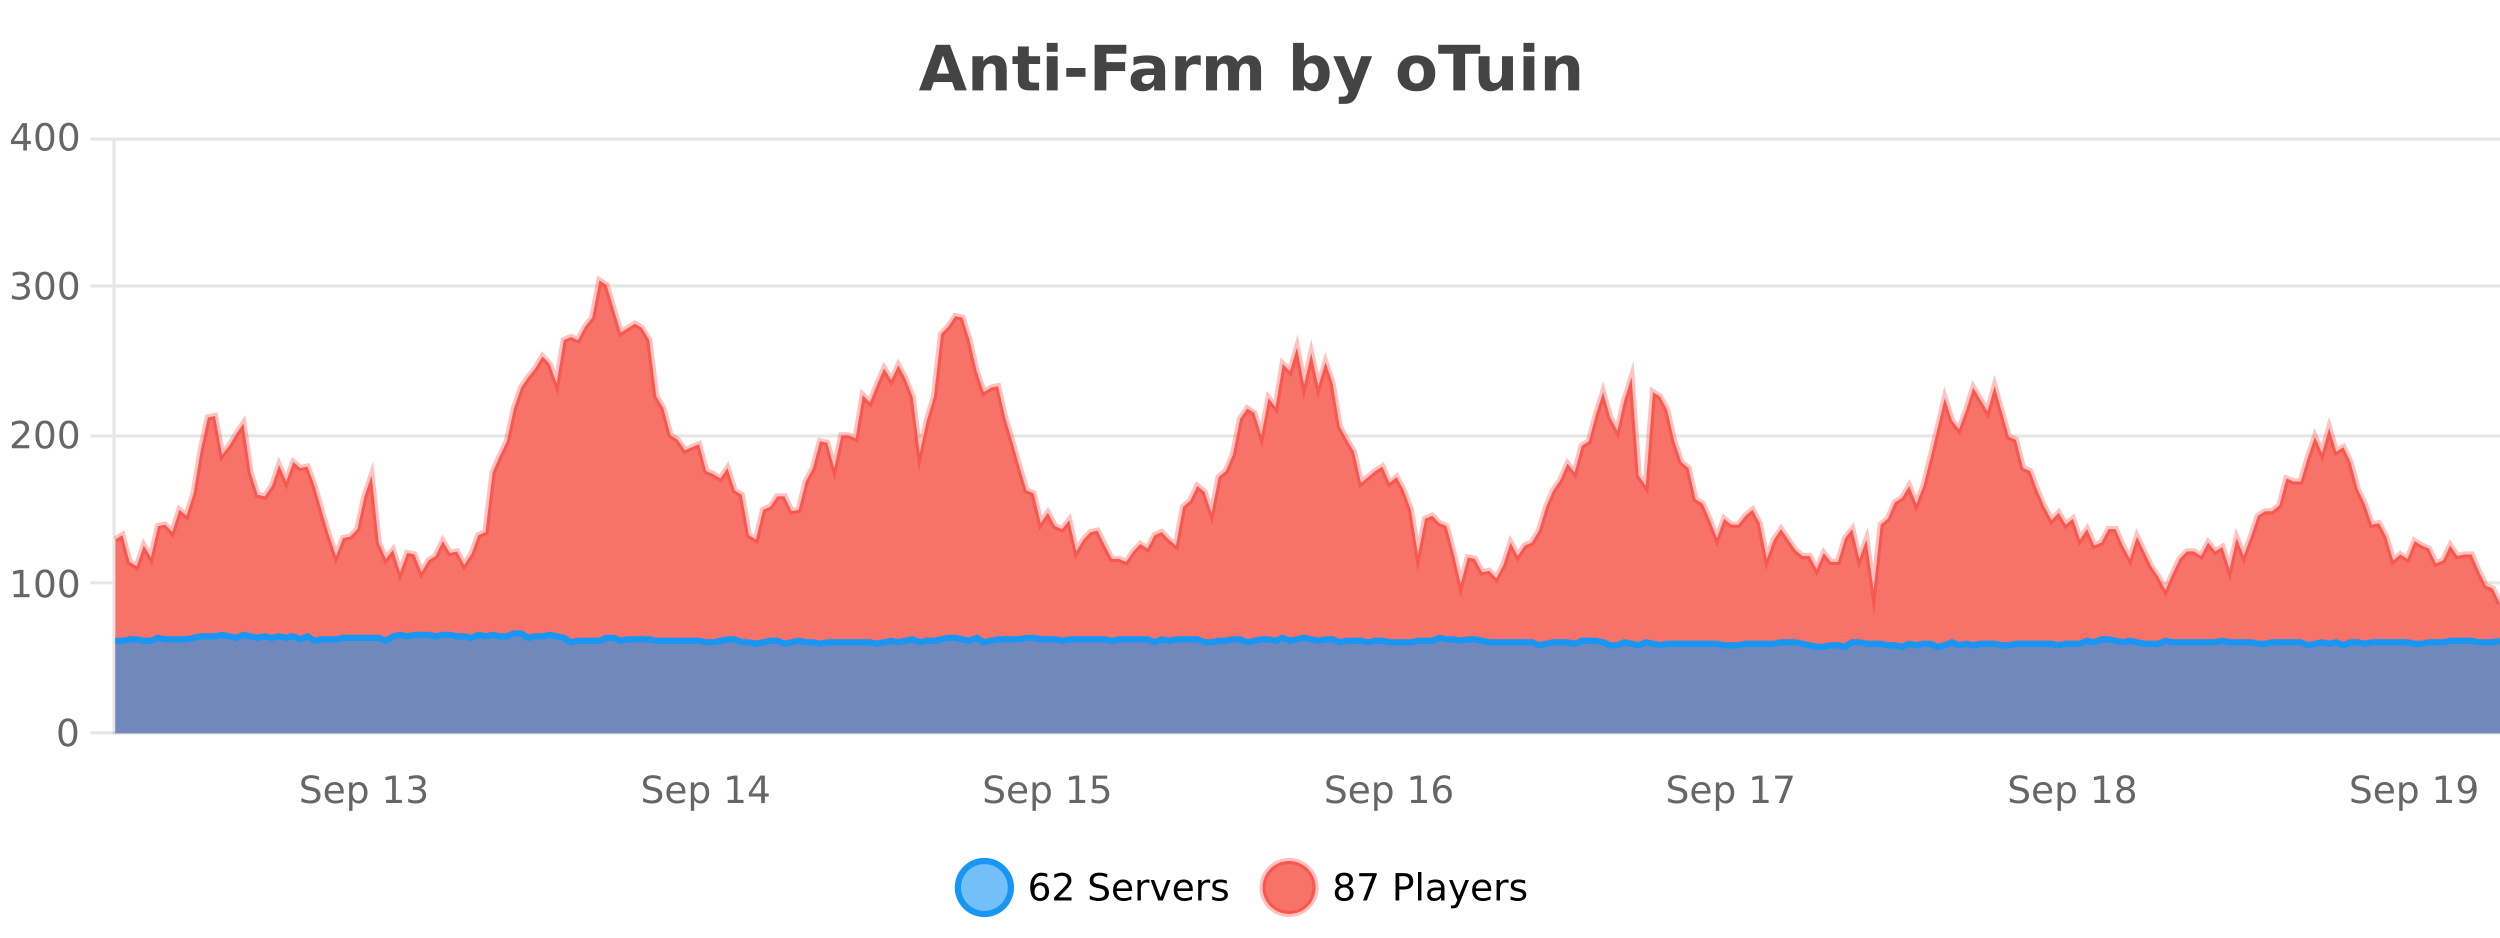
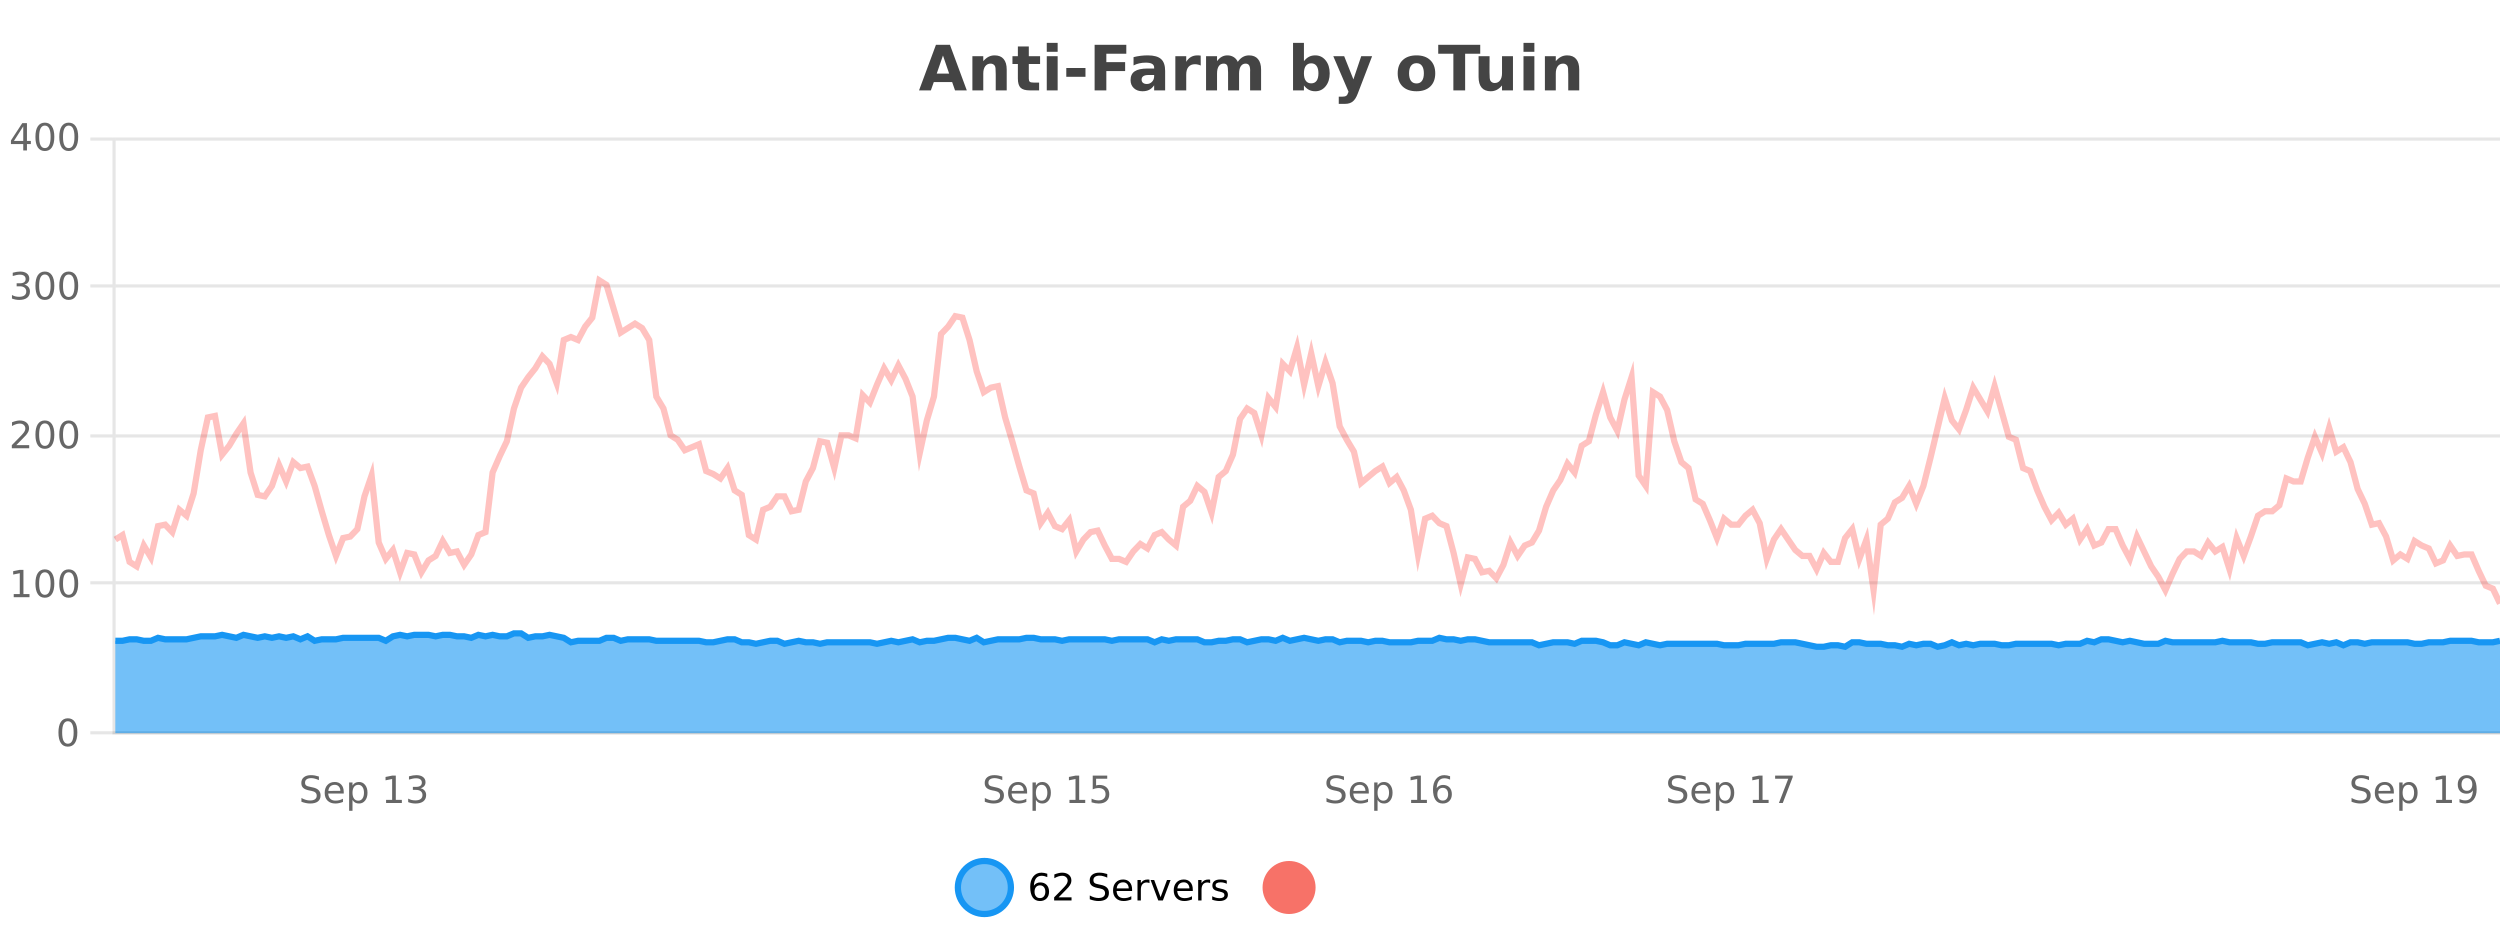
<svg xmlns="http://www.w3.org/2000/svg" width="800pt" height="300pt" viewBox="0 0 800 300" version="1.1">
  <defs>
    <clipPath id="clip1">
      <path d="M 278 263 L 352 263 L 352 300 L 278 300 Z M 278 263 " />
    </clipPath>
    <clipPath id="clip2">
-       <path d="M 375 263 L 450 263 L 450 300 L 375 300 Z M 375 263 " />
-     </clipPath>
+       </clipPath>
    <clipPath id="clip3">
-       <path d="M 36.906 89 L 800 89 L 800 234.602 L 36.906 234.602 Z M 36.906 89 " />
-     </clipPath>
+       </clipPath>
    <clipPath id="clip4">
      <path d="M 35.906 61 L 800 61 L 800 222 L 35.906 222 Z M 35.906 61 " />
    </clipPath>
    <clipPath id="clip5">
      <path d="M 36.906 202 L 800 202 L 800 234.602 L 36.906 234.602 Z M 36.906 202 " />
    </clipPath>
    <clipPath id="clip6">
      <path d="M 35.906 174 L 800 174 L 800 235.602 L 35.906 235.602 Z M 35.906 174 " />
    </clipPath>
  </defs>
  <g id="surface2180771">
    <rect x="0" y="0" width="800" height="300" style="fill:rgb(100%,100%,100%);fill-opacity:1;stroke:none;" />
    <path style="fill:none;stroke-width:1;stroke-linecap:butt;stroke-linejoin:miter;stroke:rgb(0%,0%,0%);stroke-opacity:0.098;stroke-miterlimit:10;" d="M 37 234.5 L 800 234.5 " />
    <path style="fill:none;stroke-width:1;stroke-linecap:butt;stroke-linejoin:miter;stroke:rgb(0%,0%,0%);stroke-opacity:0.098;stroke-miterlimit:10;" d="M 28.906 234.5 L 36 234.5 " />
    <path style="fill:none;stroke-width:1;stroke-linecap:butt;stroke-linejoin:miter;stroke:rgb(0%,0%,0%);stroke-opacity:0.098;stroke-miterlimit:10;" d="M 37 186.5 L 800 186.5 " />
    <path style="fill:none;stroke-width:1;stroke-linecap:butt;stroke-linejoin:miter;stroke:rgb(0%,0%,0%);stroke-opacity:0.098;stroke-miterlimit:10;" d="M 28.906 186.5 L 36 186.5 " />
    <path style="fill:none;stroke-width:1;stroke-linecap:butt;stroke-linejoin:miter;stroke:rgb(0%,0%,0%);stroke-opacity:0.098;stroke-miterlimit:10;" d="M 37 139.5 L 800 139.5 " />
    <path style="fill:none;stroke-width:1;stroke-linecap:butt;stroke-linejoin:miter;stroke:rgb(0%,0%,0%);stroke-opacity:0.098;stroke-miterlimit:10;" d="M 28.906 139.5 L 36 139.5 " />
    <path style="fill:none;stroke-width:1;stroke-linecap:butt;stroke-linejoin:miter;stroke:rgb(0%,0%,0%);stroke-opacity:0.098;stroke-miterlimit:10;" d="M 37 91.5 L 800 91.5 " />
    <path style="fill:none;stroke-width:1;stroke-linecap:butt;stroke-linejoin:miter;stroke:rgb(0%,0%,0%);stroke-opacity:0.098;stroke-miterlimit:10;" d="M 28.906 91.5 L 36 91.5 " />
    <path style="fill:none;stroke-width:1;stroke-linecap:butt;stroke-linejoin:miter;stroke:rgb(0%,0%,0%);stroke-opacity:0.098;stroke-miterlimit:10;" d="M 37 44.5 L 800 44.5 " />
    <path style="fill:none;stroke-width:1;stroke-linecap:butt;stroke-linejoin:miter;stroke:rgb(0%,0%,0%);stroke-opacity:0.098;stroke-miterlimit:10;" d="M 28.906 44.5 L 36 44.5 " />
    <path style=" stroke:none;fill-rule:nonzero;fill:rgb(9.02%,58.824%,95.294%);fill-opacity:0.6;" d="M 323.488 284 C 323.488 288.688 319.688 292.484 315.004 292.484 C 310.316 292.484 306.52 288.688 306.52 284 C 306.52 279.312 310.316 275.516 315.004 275.516 C 319.688 275.516 323.488 279.312 323.488 284 Z M 323.488 284 " />
    <g clip-path="url(#clip1)" clip-rule="nonzero">
      <path style="fill:none;stroke-width:2;stroke-linecap:butt;stroke-linejoin:miter;stroke:rgb(9.02%,58.824%,95.294%);stroke-opacity:1;stroke-miterlimit:10;" d="M 323.488 284 C 323.488 288.688 319.688 292.484 315.004 292.484 C 310.316 292.484 306.52 288.688 306.52 284 C 306.52 279.312 310.316 275.516 315.004 275.516 C 319.688 275.516 323.488 279.312 323.488 284 Z M 323.488 284 " />
    </g>
    <path style=" stroke:none;fill-rule:nonzero;fill:rgb(0%,0%,0%);fill-opacity:1;" d="M 332.789 283.312 C 332.258 283.312 331.836 283.496 331.523 283.859 C 331.211 284.227 331.055 284.719 331.055 285.344 C 331.055 285.98 331.211 286.48 331.523 286.844 C 331.836 287.211 332.258 287.391 332.789 287.391 C 333.32 287.391 333.734 287.211 334.039 286.844 C 334.352 286.48 334.508 285.98 334.508 285.344 C 334.508 284.719 334.352 284.227 334.039 283.859 C 333.734 283.496 333.32 283.312 332.789 283.312 Z M 335.133 279.594 L 335.133 280.672 C 334.828 280.539 334.527 280.434 334.227 280.359 C 333.922 280.289 333.625 280.25 333.336 280.25 C 332.555 280.25 331.953 280.516 331.539 281.047 C 331.133 281.57 330.898 282.359 330.836 283.422 C 331.062 283.09 331.352 282.836 331.695 282.656 C 332.047 282.469 332.434 282.375 332.852 282.375 C 333.727 282.375 334.418 282.641 334.93 283.172 C 335.438 283.703 335.695 284.43 335.695 285.344 C 335.695 286.25 335.43 286.977 334.898 287.516 C 334.367 288.059 333.664 288.328 332.789 288.328 C 331.766 288.328 330.992 287.945 330.461 287.172 C 329.93 286.391 329.664 285.266 329.664 283.797 C 329.664 282.414 329.992 281.309 330.648 280.484 C 331.305 279.664 332.184 279.25 333.289 279.25 C 333.578 279.25 333.875 279.281 334.18 279.344 C 334.48 279.398 334.797 279.48 335.133 279.594 Z M 338.75 287.156 L 342.891 287.156 L 342.891 288.156 L 337.328 288.156 L 337.328 287.156 C 337.773 286.699 338.383 286.078 339.156 285.297 C 339.938 284.508 340.426 283.996 340.625 283.766 C 341.008 283.352 341.273 282.996 341.422 282.703 C 341.578 282.402 341.656 282.109 341.656 281.828 C 341.656 281.359 341.488 280.98 341.156 280.688 C 340.832 280.398 340.41 280.25 339.891 280.25 C 339.516 280.25 339.117 280.312 338.703 280.438 C 338.297 280.562 337.859 280.762 337.391 281.031 L 337.391 279.828 C 337.867 279.641 338.312 279.5 338.719 279.406 C 339.133 279.305 339.516 279.25 339.859 279.25 C 340.766 279.25 341.488 279.48 342.031 279.938 C 342.57 280.387 342.844 280.992 342.844 281.75 C 342.844 282.105 342.773 282.445 342.641 282.766 C 342.504 283.09 342.258 283.469 341.906 283.906 C 341.801 284.023 341.488 284.352 340.969 284.891 C 340.445 285.434 339.707 286.188 338.75 287.156 Z M 354.324 279.688 L 354.324 280.844 C 353.875 280.637 353.449 280.48 353.043 280.375 C 352.645 280.262 352.266 280.203 351.902 280.203 C 351.254 280.203 350.754 280.328 350.402 280.578 C 350.059 280.828 349.887 281.188 349.887 281.656 C 349.887 282.043 350 282.336 350.23 282.531 C 350.457 282.73 350.902 282.887 351.559 283 L 352.262 283.156 C 353.145 283.324 353.797 283.621 354.215 284.047 C 354.641 284.465 354.855 285.027 354.855 285.734 C 354.855 286.59 354.566 287.234 353.996 287.672 C 353.434 288.109 352.598 288.328 351.496 288.328 C 351.09 288.328 350.652 288.281 350.184 288.188 C 349.715 288.094 349.23 287.953 348.73 287.766 L 348.73 286.547 C 349.207 286.82 349.676 287.023 350.137 287.156 C 350.605 287.293 351.059 287.359 351.496 287.359 C 352.172 287.359 352.691 287.23 353.059 286.969 C 353.434 286.699 353.621 286.32 353.621 285.828 C 353.621 285.402 353.484 285.07 353.215 284.828 C 352.953 284.578 352.52 284.398 351.918 284.281 L 351.199 284.141 C 350.312 283.965 349.672 283.688 349.277 283.312 C 348.891 282.938 348.699 282.418 348.699 281.75 C 348.699 280.969 348.969 280.359 349.512 279.922 C 350.051 279.477 350.801 279.25 351.762 279.25 C 352.176 279.25 352.594 279.289 353.012 279.359 C 353.438 279.434 353.875 279.543 354.324 279.688 Z M 362.27 284.609 L 362.27 285.125 L 357.301 285.125 C 357.352 285.875 357.574 286.445 357.973 286.828 C 358.379 287.215 358.934 287.406 359.645 287.406 C 360.059 287.406 360.461 287.359 360.848 287.266 C 361.242 287.164 361.633 287.008 362.02 286.797 L 362.02 287.828 C 361.621 287.984 361.223 288.105 360.816 288.188 C 360.41 288.281 359.996 288.328 359.582 288.328 C 358.539 288.328 357.711 288.027 357.098 287.422 C 356.48 286.809 356.176 285.98 356.176 284.938 C 356.176 283.867 356.465 283.016 357.051 282.391 C 357.633 281.758 358.414 281.438 359.395 281.438 C 360.277 281.438 360.977 281.727 361.488 282.297 C 362.008 282.859 362.27 283.633 362.27 284.609 Z M 361.191 284.281 C 361.18 283.699 361.012 283.23 360.691 282.875 C 360.367 282.523 359.941 282.344 359.41 282.344 C 358.805 282.344 358.32 282.516 357.957 282.859 C 357.602 283.203 357.398 283.684 357.348 284.297 Z M 367.84 282.594 C 367.715 282.531 367.578 282.484 367.434 282.453 C 367.297 282.414 367.141 282.391 366.965 282.391 C 366.359 282.391 365.891 282.59 365.559 282.984 C 365.234 283.383 365.074 283.953 365.074 284.703 L 365.074 288.156 L 363.996 288.156 L 363.996 281.594 L 365.074 281.594 L 365.074 282.609 C 365.301 282.215 365.598 281.922 365.965 281.734 C 366.328 281.539 366.77 281.438 367.293 281.438 C 367.363 281.438 367.441 281.445 367.527 281.453 C 367.621 281.465 367.719 281.48 367.824 281.5 Z M 368.195 281.594 L 369.336 281.594 L 371.383 287.094 L 373.445 281.594 L 374.586 281.594 L 372.117 288.156 L 370.648 288.156 Z M 381.688 284.609 L 381.688 285.125 L 376.719 285.125 C 376.77 285.875 376.992 286.445 377.391 286.828 C 377.797 287.215 378.352 287.406 379.062 287.406 C 379.477 287.406 379.879 287.359 380.266 287.266 C 380.66 287.164 381.051 287.008 381.438 286.797 L 381.438 287.828 C 381.039 287.984 380.641 288.105 380.234 288.188 C 379.828 288.281 379.414 288.328 379 288.328 C 377.957 288.328 377.129 288.027 376.516 287.422 C 375.898 286.809 375.594 285.98 375.594 284.938 C 375.594 283.867 375.883 283.016 376.469 282.391 C 377.051 281.758 377.832 281.438 378.812 281.438 C 379.695 281.438 380.395 281.727 380.906 282.297 C 381.426 282.859 381.688 283.633 381.688 284.609 Z M 380.609 284.281 C 380.598 283.699 380.43 283.23 380.109 282.875 C 379.785 282.523 379.359 282.344 378.828 282.344 C 378.223 282.344 377.738 282.516 377.375 282.859 C 377.02 283.203 376.816 283.684 376.766 284.297 Z M 387.258 282.594 C 387.133 282.531 386.996 282.484 386.852 282.453 C 386.715 282.414 386.559 282.391 386.383 282.391 C 385.777 282.391 385.309 282.59 384.977 282.984 C 384.652 283.383 384.492 283.953 384.492 284.703 L 384.492 288.156 L 383.414 288.156 L 383.414 281.594 L 384.492 281.594 L 384.492 282.609 C 384.719 282.215 385.016 281.922 385.383 281.734 C 385.746 281.539 386.188 281.438 386.711 281.438 C 386.781 281.438 386.859 281.445 386.945 281.453 C 387.039 281.465 387.137 281.48 387.242 281.5 Z M 392.566 281.781 L 392.566 282.812 C 392.262 282.656 391.945 282.543 391.613 282.469 C 391.289 282.387 390.949 282.344 390.598 282.344 C 390.066 282.344 389.664 282.43 389.395 282.594 C 389.121 282.75 388.988 282.996 388.988 283.328 C 388.988 283.578 389.082 283.777 389.27 283.922 C 389.465 284.059 389.855 284.188 390.441 284.312 L 390.801 284.406 C 391.57 284.562 392.117 284.793 392.441 285.094 C 392.762 285.398 392.926 285.812 392.926 286.344 C 392.926 286.961 392.68 287.445 392.191 287.797 C 391.711 288.152 391.051 288.328 390.207 288.328 C 389.852 288.328 389.48 288.289 389.098 288.219 C 388.723 288.156 388.324 288.059 387.91 287.922 L 387.91 286.797 C 388.305 287.008 388.695 287.164 389.082 287.266 C 389.465 287.371 389.852 287.422 390.238 287.422 C 390.738 287.422 391.121 287.34 391.395 287.172 C 391.676 286.996 391.816 286.746 391.816 286.422 C 391.816 286.133 391.715 285.906 391.52 285.75 C 391.32 285.594 390.887 285.445 390.223 285.297 L 389.848 285.219 C 389.18 285.074 388.695 284.855 388.395 284.562 C 388.102 284.273 387.957 283.875 387.957 283.375 C 387.957 282.75 388.176 282.273 388.613 281.938 C 389.051 281.605 389.668 281.438 390.473 281.438 C 390.867 281.438 391.242 281.469 391.598 281.531 C 391.949 281.586 392.273 281.668 392.566 281.781 Z M 325.004 277.016 " />
    <path style=" stroke:none;fill-rule:nonzero;fill:rgb(96.863%,44.706%,40.784%);fill-opacity:1;" d="M 420.988 284 C 420.988 288.688 417.191 292.484 412.504 292.484 C 407.82 292.484 404.02 288.688 404.02 284 C 404.02 279.312 407.82 275.516 412.504 275.516 C 417.191 275.516 420.988 279.312 420.988 284 Z M 420.988 284 " />
    <g clip-path="url(#clip2)" clip-rule="nonzero">
      <path style="fill:none;stroke-width:2;stroke-linecap:butt;stroke-linejoin:miter;stroke:rgb(100%,4.706%,0%);stroke-opacity:0.247;stroke-miterlimit:10;" d="M 420.988 284 C 420.988 288.688 417.191 292.484 412.504 292.484 C 407.82 292.484 404.02 288.688 404.02 284 C 404.02 279.312 407.82 275.516 412.504 275.516 C 417.191 275.516 420.988 279.312 420.988 284 Z M 420.988 284 " />
    </g>
-     <path style=" stroke:none;fill-rule:nonzero;fill:rgb(0%,0%,0%);fill-opacity:1;" d="M 430.133 284 C 429.57 284 429.125 284.152 428.805 284.453 C 428.48 284.758 428.32 285.168 428.32 285.688 C 428.32 286.219 428.48 286.637 428.805 286.938 C 429.125 287.242 429.57 287.391 430.133 287.391 C 430.695 287.391 431.137 287.242 431.461 286.938 C 431.781 286.637 431.945 286.219 431.945 285.688 C 431.945 285.168 431.781 284.758 431.461 284.453 C 431.148 284.152 430.703 284 430.133 284 Z M 428.945 283.5 C 428.445 283.375 428.047 283.141 427.758 282.797 C 427.477 282.445 427.336 282.016 427.336 281.516 C 427.336 280.82 427.586 280.266 428.086 279.859 C 428.586 279.453 429.266 279.25 430.133 279.25 C 431.008 279.25 431.688 279.453 432.18 279.859 C 432.68 280.266 432.93 280.82 432.93 281.516 C 432.93 282.016 432.789 282.445 432.508 282.797 C 432.227 283.141 431.828 283.375 431.32 283.5 C 431.891 283.637 432.336 283.898 432.648 284.281 C 432.969 284.668 433.133 285.137 433.133 285.688 C 433.133 286.543 432.871 287.199 432.352 287.656 C 431.84 288.105 431.102 288.328 430.133 288.328 C 429.172 288.328 428.434 288.105 427.914 287.656 C 427.391 287.199 427.133 286.543 427.133 285.688 C 427.133 285.137 427.293 284.668 427.617 284.281 C 427.938 283.898 428.383 283.637 428.945 283.5 Z M 428.523 281.625 C 428.523 282.086 428.664 282.438 428.945 282.688 C 429.227 282.938 429.621 283.062 430.133 283.062 C 430.641 283.062 431.039 282.938 431.32 282.688 C 431.609 282.438 431.758 282.086 431.758 281.625 C 431.758 281.18 431.609 280.828 431.32 280.578 C 431.039 280.32 430.641 280.188 430.133 280.188 C 429.621 280.188 429.227 280.32 428.945 280.578 C 428.664 280.828 428.523 281.18 428.523 281.625 Z M 434.938 279.406 L 440.562 279.406 L 440.562 279.906 L 437.391 288.156 L 436.156 288.156 L 439.141 280.406 L 434.938 280.406 Z M 447.762 280.375 L 447.762 283.672 L 449.246 283.672 C 449.797 283.672 450.223 283.531 450.527 283.25 C 450.828 282.961 450.98 282.547 450.98 282.016 C 450.98 281.496 450.828 281.094 450.527 280.812 C 450.223 280.523 449.797 280.375 449.246 280.375 Z M 446.574 279.406 L 449.246 279.406 C 450.234 279.406 450.98 279.633 451.48 280.078 C 451.98 280.516 452.23 281.164 452.23 282.016 C 452.23 282.883 451.98 283.539 451.48 283.984 C 450.98 284.422 450.234 284.641 449.246 284.641 L 447.762 284.641 L 447.762 288.156 L 446.574 288.156 Z M 453.766 279.031 L 454.844 279.031 L 454.844 288.156 L 453.766 288.156 Z M 460.082 284.859 C 459.215 284.859 458.613 284.961 458.27 285.156 C 457.934 285.355 457.77 285.695 457.77 286.172 C 457.77 286.559 457.895 286.867 458.145 287.094 C 458.402 287.312 458.746 287.422 459.176 287.422 C 459.777 287.422 460.258 287.215 460.613 286.797 C 460.977 286.371 461.16 285.805 461.16 285.094 L 461.16 284.859 Z M 462.238 284.406 L 462.238 288.156 L 461.16 288.156 L 461.16 287.156 C 460.91 287.555 460.602 287.852 460.238 288.047 C 459.871 288.234 459.426 288.328 458.895 288.328 C 458.215 288.328 457.68 288.141 457.285 287.766 C 456.887 287.383 456.691 286.875 456.691 286.25 C 456.691 285.512 456.934 284.953 457.426 284.578 C 457.926 284.203 458.664 284.016 459.645 284.016 L 461.16 284.016 L 461.16 283.906 C 461.16 283.406 460.992 283.023 460.66 282.75 C 460.336 282.48 459.883 282.344 459.301 282.344 C 458.926 282.344 458.555 282.391 458.191 282.484 C 457.836 282.578 457.496 282.715 457.176 282.891 L 457.176 281.891 C 457.57 281.734 457.949 281.621 458.316 281.547 C 458.691 281.477 459.055 281.438 459.41 281.438 C 460.355 281.438 461.066 281.684 461.535 282.172 C 462.004 282.664 462.238 283.406 462.238 284.406 Z M 467.188 288.766 C 466.883 289.547 466.586 290.055 466.297 290.297 C 466.004 290.535 465.617 290.656 465.141 290.656 L 464.281 290.656 L 464.281 289.75 L 464.906 289.75 C 465.207 289.75 465.438 289.676 465.594 289.531 C 465.758 289.395 465.941 289.066 466.141 288.547 L 466.344 288.047 L 463.688 281.594 L 464.828 281.594 L 466.875 286.719 L 468.938 281.594 L 470.078 281.594 Z M 477.18 284.609 L 477.18 285.125 L 472.211 285.125 C 472.262 285.875 472.484 286.445 472.883 286.828 C 473.289 287.215 473.844 287.406 474.555 287.406 C 474.969 287.406 475.371 287.359 475.758 287.266 C 476.152 287.164 476.543 287.008 476.93 286.797 L 476.93 287.828 C 476.531 287.984 476.133 288.105 475.727 288.188 C 475.32 288.281 474.906 288.328 474.492 288.328 C 473.449 288.328 472.621 288.027 472.008 287.422 C 471.391 286.809 471.086 285.98 471.086 284.938 C 471.086 283.867 471.375 283.016 471.961 282.391 C 472.543 281.758 473.324 281.438 474.305 281.438 C 475.188 281.438 475.887 281.727 476.398 282.297 C 476.918 282.859 477.18 283.633 477.18 284.609 Z M 476.102 284.281 C 476.09 283.699 475.922 283.23 475.602 282.875 C 475.277 282.523 474.852 282.344 474.32 282.344 C 473.715 282.344 473.23 282.516 472.867 282.859 C 472.512 283.203 472.309 283.684 472.258 284.297 Z M 482.75 282.594 C 482.625 282.531 482.488 282.484 482.344 282.453 C 482.207 282.414 482.051 282.391 481.875 282.391 C 481.27 282.391 480.801 282.59 480.469 282.984 C 480.145 283.383 479.984 283.953 479.984 284.703 L 479.984 288.156 L 478.906 288.156 L 478.906 281.594 L 479.984 281.594 L 479.984 282.609 C 480.211 282.215 480.508 281.922 480.875 281.734 C 481.238 281.539 481.68 281.438 482.203 281.438 C 482.273 281.438 482.352 281.445 482.438 281.453 C 482.531 281.465 482.629 281.48 482.734 281.5 Z M 488.055 281.781 L 488.055 282.812 C 487.75 282.656 487.434 282.543 487.102 282.469 C 486.777 282.387 486.438 282.344 486.086 282.344 C 485.555 282.344 485.152 282.43 484.883 282.594 C 484.609 282.75 484.477 282.996 484.477 283.328 C 484.477 283.578 484.57 283.777 484.758 283.922 C 484.953 284.059 485.344 284.188 485.93 284.312 L 486.289 284.406 C 487.059 284.562 487.605 284.793 487.93 285.094 C 488.25 285.398 488.414 285.812 488.414 286.344 C 488.414 286.961 488.168 287.445 487.68 287.797 C 487.199 288.152 486.539 288.328 485.695 288.328 C 485.34 288.328 484.969 288.289 484.586 288.219 C 484.211 288.156 483.812 288.059 483.398 287.922 L 483.398 286.797 C 483.793 287.008 484.184 287.164 484.57 287.266 C 484.953 287.371 485.34 287.422 485.727 287.422 C 486.227 287.422 486.609 287.34 486.883 287.172 C 487.164 286.996 487.305 286.746 487.305 286.422 C 487.305 286.133 487.203 285.906 487.008 285.75 C 486.809 285.594 486.375 285.445 485.711 285.297 L 485.336 285.219 C 484.668 285.074 484.184 284.855 483.883 284.562 C 483.59 284.273 483.445 283.875 483.445 283.375 C 483.445 282.75 483.664 282.273 484.102 281.938 C 484.539 281.605 485.156 281.438 485.961 281.438 C 486.355 281.438 486.73 281.469 487.086 281.531 C 487.438 281.586 487.762 281.668 488.055 281.781 Z M 422.504 277.016 " />
    <path style=" stroke:none;fill-rule:nonzero;fill:rgb(26.667%,26.667%,26.667%);fill-opacity:1;" d="M 304.688 26.266 L 298.812 26.266 L 297.875 28.922 L 294.094 28.922 L 299.5 14.344 L 303.984 14.344 L 309.375 28.922 L 305.609 28.922 Z M 299.75 23.562 L 303.734 23.562 L 301.75 17.766 Z M 322.148 22.266 L 322.148 28.922 L 318.633 28.922 L 318.633 23.828 C 318.633 22.883 318.609 22.23 318.57 21.875 C 318.527 21.512 318.453 21.246 318.352 21.078 C 318.215 20.852 318.027 20.672 317.789 20.547 C 317.559 20.422 317.293 20.359 316.992 20.359 C 316.262 20.359 315.688 20.641 315.273 21.203 C 314.855 21.766 314.648 22.547 314.648 23.547 L 314.648 28.922 L 311.164 28.922 L 311.164 17.984 L 314.648 17.984 L 314.648 19.578 C 315.18 18.945 315.742 18.477 316.336 18.172 C 316.93 17.871 317.578 17.719 318.289 17.719 C 319.559 17.719 320.516 18.109 321.164 18.891 C 321.82 19.664 322.148 20.789 322.148 22.266 Z M 329.219 14.875 L 329.219 17.984 L 332.828 17.984 L 332.828 20.484 L 329.219 20.484 L 329.219 25.125 C 329.219 25.637 329.316 25.98 329.516 26.156 C 329.723 26.336 330.125 26.422 330.719 26.422 L 332.516 26.422 L 332.516 28.922 L 329.516 28.922 C 328.141 28.922 327.16 28.637 326.578 28.062 C 326.004 27.48 325.719 26.5 325.719 25.125 L 325.719 20.484 L 323.984 20.484 L 323.984 17.984 L 325.719 17.984 L 325.719 14.875 Z M 334.965 17.984 L 338.449 17.984 L 338.449 28.922 L 334.965 28.922 Z M 334.965 13.719 L 338.449 13.719 L 338.449 16.578 L 334.965 16.578 Z M 341.211 21.75 L 347.352 21.75 L 347.352 24.578 L 341.211 24.578 Z M 350.277 14.344 L 360.418 14.344 L 360.418 17.188 L 354.027 17.188 L 354.027 19.891 L 360.043 19.891 L 360.043 22.734 L 354.027 22.734 L 354.027 28.922 L 350.277 28.922 Z M 367.5 24 C 366.77 24 366.223 24.125 365.859 24.375 C 365.492 24.617 365.312 24.98 365.312 25.469 C 365.312 25.906 365.457 26.25 365.75 26.5 C 366.051 26.75 366.461 26.875 366.984 26.875 C 367.641 26.875 368.191 26.641 368.641 26.172 C 369.098 25.703 369.328 25.117 369.328 24.406 L 369.328 24 Z M 372.844 22.688 L 372.844 28.922 L 369.328 28.922 L 369.328 27.297 C 368.859 27.965 368.328 28.449 367.734 28.75 C 367.148 29.051 366.438 29.203 365.594 29.203 C 364.469 29.203 363.551 28.875 362.844 28.219 C 362.133 27.555 361.781 26.695 361.781 25.641 C 361.781 24.359 362.219 23.422 363.094 22.828 C 363.977 22.227 365.367 21.922 367.266 21.922 L 369.328 21.922 L 369.328 21.641 C 369.328 21.09 369.109 20.688 368.672 20.438 C 368.234 20.18 367.551 20.047 366.625 20.047 C 365.875 20.047 365.176 20.125 364.531 20.281 C 363.883 20.43 363.285 20.648 362.734 20.938 L 362.734 18.281 C 363.484 18.094 364.234 17.953 364.984 17.859 C 365.742 17.766 366.504 17.719 367.266 17.719 C 369.234 17.719 370.656 18.109 371.531 18.891 C 372.406 19.664 372.844 20.93 372.844 22.688 Z M 384.234 20.969 C 383.922 20.824 383.613 20.719 383.312 20.656 C 383.008 20.586 382.707 20.547 382.406 20.547 C 381.5 20.547 380.801 20.836 380.312 21.406 C 379.832 21.98 379.594 22.805 379.594 23.875 L 379.594 28.922 L 376.109 28.922 L 376.109 17.984 L 379.594 17.984 L 379.594 19.781 C 380.039 19.062 380.555 18.543 381.141 18.219 C 381.723 17.887 382.422 17.719 383.234 17.719 C 383.359 17.719 383.488 17.727 383.625 17.734 C 383.758 17.746 383.957 17.766 384.219 17.797 Z M 396.094 19.797 C 396.539 19.121 397.066 18.605 397.672 18.25 C 398.285 17.898 398.957 17.719 399.688 17.719 C 400.938 17.719 401.891 18.109 402.547 18.891 C 403.211 19.664 403.547 20.789 403.547 22.266 L 403.547 28.922 L 400.031 28.922 L 400.031 23.219 C 400.031 23.137 400.031 23.047 400.031 22.953 C 400.039 22.859 400.047 22.73 400.047 22.562 C 400.047 21.793 399.93 21.234 399.703 20.891 C 399.473 20.539 399.102 20.359 398.594 20.359 C 397.938 20.359 397.426 20.637 397.062 21.188 C 396.695 21.73 396.508 22.516 396.5 23.547 L 396.5 28.922 L 392.984 28.922 L 392.984 23.219 C 392.984 22.012 392.879 21.234 392.672 20.891 C 392.461 20.539 392.094 20.359 391.562 20.359 C 390.883 20.359 390.363 20.637 390 21.188 C 389.633 21.73 389.453 22.516 389.453 23.547 L 389.453 28.922 L 385.938 28.922 L 385.938 17.984 L 389.453 17.984 L 389.453 19.578 C 389.891 18.965 390.383 18.5 390.938 18.188 C 391.488 17.875 392.102 17.719 392.781 17.719 C 393.531 17.719 394.195 17.902 394.781 18.266 C 395.363 18.633 395.801 19.141 396.094 19.797 Z M 419.586 26.672 C 420.336 26.672 420.906 26.402 421.305 25.859 C 421.699 25.309 421.898 24.512 421.898 23.469 C 421.898 22.43 421.699 21.637 421.305 21.094 C 420.906 20.543 420.336 20.266 419.586 20.266 C 418.836 20.266 418.258 20.543 417.852 21.094 C 417.453 21.637 417.258 22.43 417.258 23.469 C 417.258 24.5 417.453 25.293 417.852 25.844 C 418.258 26.398 418.836 26.672 419.586 26.672 Z M 417.258 19.578 C 417.746 18.945 418.281 18.477 418.867 18.172 C 419.449 17.871 420.121 17.719 420.883 17.719 C 422.234 17.719 423.344 18.258 424.211 19.328 C 425.074 20.402 425.508 21.781 425.508 23.469 C 425.508 25.148 425.074 26.523 424.211 27.594 C 423.344 28.668 422.234 29.203 420.883 29.203 C 420.121 29.203 419.449 29.051 418.867 28.75 C 418.281 28.449 417.746 27.98 417.258 27.344 L 417.258 28.922 L 413.773 28.922 L 413.773 13.719 L 417.258 13.719 Z M 426.652 17.984 L 430.137 17.984 L 433.09 25.406 L 435.59 17.984 L 439.074 17.984 L 434.48 29.953 C 434.02 31.172 433.48 32.02 432.855 32.5 C 432.238 32.988 431.434 33.234 430.434 33.234 L 428.402 33.234 L 428.402 30.938 L 429.496 30.938 C 430.09 30.938 430.52 30.844 430.793 30.656 C 431.062 30.469 431.27 30.129 431.418 29.641 L 431.527 29.344 Z M 453.293 20.219 C 452.512 20.219 451.918 20.5 451.512 21.062 C 451.105 21.617 450.902 22.418 450.902 23.469 C 450.902 24.512 451.105 25.312 451.512 25.875 C 451.918 26.43 452.512 26.703 453.293 26.703 C 454.051 26.703 454.629 26.43 455.027 25.875 C 455.434 25.312 455.637 24.512 455.637 23.469 C 455.637 22.418 455.434 21.617 455.027 21.062 C 454.629 20.5 454.051 20.219 453.293 20.219 Z M 453.293 17.719 C 455.168 17.719 456.629 18.23 457.684 19.25 C 458.746 20.262 459.277 21.668 459.277 23.469 C 459.277 25.262 458.746 26.668 457.684 27.688 C 456.629 28.699 455.168 29.203 453.293 29.203 C 451.395 29.203 449.918 28.699 448.855 27.688 C 447.793 26.668 447.262 25.262 447.262 23.469 C 447.262 21.668 447.793 20.262 448.855 19.25 C 449.918 18.23 451.395 17.719 453.293 17.719 Z M 460.234 14.344 L 473.672 14.344 L 473.672 17.188 L 468.844 17.188 L 468.844 28.922 L 465.078 28.922 L 465.078 17.188 L 460.234 17.188 Z M 473.148 24.656 L 473.148 17.984 L 476.664 17.984 L 476.664 19.078 C 476.664 19.672 476.656 20.418 476.648 21.312 C 476.648 22.211 476.648 22.805 476.648 23.094 C 476.648 23.98 476.668 24.617 476.711 25 C 476.762 25.387 476.84 25.668 476.945 25.844 C 477.09 26.074 477.277 26.25 477.508 26.375 C 477.734 26.5 478 26.562 478.305 26.562 C 479.031 26.562 479.605 26.281 480.023 25.719 C 480.438 25.156 480.648 24.383 480.648 23.391 L 480.648 17.984 L 484.148 17.984 L 484.148 28.922 L 480.648 28.922 L 480.648 27.344 C 480.117 27.98 479.555 28.449 478.961 28.75 C 478.375 29.051 477.73 29.203 477.023 29.203 C 475.762 29.203 474.797 28.82 474.133 28.047 C 473.477 27.266 473.148 26.137 473.148 24.656 Z M 487.516 17.984 L 491 17.984 L 491 28.922 L 487.516 28.922 Z M 487.516 13.719 L 491 13.719 L 491 16.578 L 487.516 16.578 Z M 505.352 22.266 L 505.352 28.922 L 501.836 28.922 L 501.836 23.828 C 501.836 22.883 501.812 22.23 501.773 21.875 C 501.73 21.512 501.656 21.246 501.555 21.078 C 501.418 20.852 501.23 20.672 500.992 20.547 C 500.762 20.422 500.496 20.359 500.195 20.359 C 499.465 20.359 498.891 20.641 498.477 21.203 C 498.059 21.766 497.852 22.547 497.852 23.547 L 497.852 28.922 L 494.367 28.922 L 494.367 17.984 L 497.852 17.984 L 497.852 19.578 C 498.383 18.945 498.945 18.477 499.539 18.172 C 500.133 17.871 500.781 17.719 501.492 17.719 C 502.762 17.719 503.719 18.109 504.367 18.891 C 505.023 19.664 505.352 20.789 505.352 22.266 Z M 294 10.359 " />
    <path style="fill:none;stroke-width:1;stroke-linecap:butt;stroke-linejoin:miter;stroke:rgb(0%,0%,0%);stroke-opacity:0.098;stroke-miterlimit:10;" d="M 36 234.5 L 801 234.5 " />
    <path style=" stroke:none;fill-rule:nonzero;fill:rgb(40%,40%,40%);fill-opacity:1;" d="M 102.051 248.484 L 102.051 249.641 C 101.602 249.434 101.176 249.277 100.77 249.172 C 100.371 249.059 99.992 249 99.629 249 C 98.98 249 98.48 249.125 98.129 249.375 C 97.785 249.625 97.613 249.984 97.613 250.453 C 97.613 250.84 97.727 251.133 97.957 251.328 C 98.184 251.527 98.629 251.684 99.285 251.797 L 99.988 251.953 C 100.871 252.121 101.523 252.418 101.941 252.844 C 102.367 253.262 102.582 253.824 102.582 254.531 C 102.582 255.387 102.293 256.031 101.723 256.469 C 101.16 256.906 100.324 257.125 99.223 257.125 C 98.816 257.125 98.379 257.078 97.91 256.984 C 97.441 256.891 96.957 256.75 96.457 256.562 L 96.457 255.344 C 96.934 255.617 97.402 255.82 97.863 255.953 C 98.332 256.09 98.785 256.156 99.223 256.156 C 99.898 256.156 100.418 256.027 100.785 255.766 C 101.16 255.496 101.348 255.117 101.348 254.625 C 101.348 254.199 101.211 253.867 100.941 253.625 C 100.68 253.375 100.246 253.195 99.645 253.078 L 98.926 252.938 C 98.039 252.762 97.398 252.484 97.004 252.109 C 96.617 251.734 96.426 251.215 96.426 250.547 C 96.426 249.766 96.695 249.156 97.238 248.719 C 97.777 248.273 98.527 248.047 99.488 248.047 C 99.902 248.047 100.32 248.086 100.738 248.156 C 101.164 248.23 101.602 248.34 102.051 248.484 Z M 109.996 253.406 L 109.996 253.922 L 105.027 253.922 C 105.078 254.672 105.301 255.242 105.699 255.625 C 106.105 256.012 106.66 256.203 107.371 256.203 C 107.785 256.203 108.188 256.156 108.574 256.062 C 108.969 255.961 109.359 255.805 109.746 255.594 L 109.746 256.625 C 109.348 256.781 108.949 256.902 108.543 256.984 C 108.137 257.078 107.723 257.125 107.309 257.125 C 106.266 257.125 105.438 256.824 104.824 256.219 C 104.207 255.605 103.902 254.777 103.902 253.734 C 103.902 252.664 104.191 251.812 104.777 251.188 C 105.359 250.555 106.141 250.234 107.121 250.234 C 108.004 250.234 108.703 250.523 109.215 251.094 C 109.734 251.656 109.996 252.43 109.996 253.406 Z M 108.918 253.078 C 108.906 252.496 108.738 252.027 108.418 251.672 C 108.094 251.32 107.668 251.141 107.137 251.141 C 106.531 251.141 106.047 251.312 105.684 251.656 C 105.328 252 105.125 252.48 105.074 253.094 Z M 112.801 255.969 L 112.801 259.453 L 111.723 259.453 L 111.723 250.391 L 112.801 250.391 L 112.801 251.391 C 113.027 250.996 113.316 250.703 113.66 250.516 C 114.004 250.328 114.414 250.234 114.895 250.234 C 115.695 250.234 116.348 250.555 116.848 251.188 C 117.348 251.812 117.598 252.641 117.598 253.672 C 117.598 254.703 117.348 255.539 116.848 256.172 C 116.348 256.809 115.695 257.125 114.895 257.125 C 114.414 257.125 114.004 257.031 113.66 256.844 C 113.316 256.648 113.027 256.355 112.801 255.969 Z M 116.473 253.672 C 116.473 252.883 116.305 252.262 115.973 251.812 C 115.648 251.367 115.207 251.141 114.645 251.141 C 114.07 251.141 113.617 251.367 113.285 251.812 C 112.961 252.262 112.801 252.883 112.801 253.672 C 112.801 254.465 112.961 255.09 113.285 255.547 C 113.617 255.996 114.07 256.219 114.645 256.219 C 115.207 256.219 115.648 255.996 115.973 255.547 C 116.305 255.09 116.473 254.465 116.473 253.672 Z M 123.547 255.953 L 125.484 255.953 L 125.484 249.281 L 123.375 249.703 L 123.375 248.625 L 125.469 248.203 L 126.656 248.203 L 126.656 255.953 L 128.594 255.953 L 128.594 256.953 L 123.547 256.953 Z M 134.57 252.234 C 135.133 252.359 135.57 252.617 135.883 253 C 136.203 253.375 136.367 253.844 136.367 254.406 C 136.367 255.273 136.07 255.945 135.477 256.422 C 134.883 256.891 134.039 257.125 132.945 257.125 C 132.578 257.125 132.199 257.086 131.805 257.016 C 131.418 256.945 131.023 256.836 130.617 256.688 L 130.617 255.547 C 130.938 255.734 131.293 255.883 131.68 255.984 C 132.074 256.078 132.484 256.125 132.914 256.125 C 133.652 256.125 134.215 255.98 134.602 255.688 C 134.996 255.398 135.195 254.969 135.195 254.406 C 135.195 253.898 135.012 253.496 134.648 253.203 C 134.281 252.914 133.781 252.766 133.148 252.766 L 132.117 252.766 L 132.117 251.797 L 133.195 251.797 C 133.766 251.797 134.211 251.684 134.523 251.453 C 134.836 251.215 134.992 250.875 134.992 250.438 C 134.992 249.992 134.828 249.648 134.508 249.406 C 134.195 249.168 133.742 249.047 133.148 249.047 C 132.812 249.047 132.461 249.086 132.086 249.156 C 131.719 249.219 131.312 249.324 130.867 249.469 L 130.867 248.422 C 131.324 248.297 131.746 248.203 132.133 248.141 C 132.527 248.078 132.898 248.047 133.242 248.047 C 134.148 248.047 134.859 248.25 135.383 248.656 C 135.902 249.062 136.164 249.617 136.164 250.312 C 136.164 250.805 136.023 251.215 135.742 251.547 C 135.469 251.883 135.078 252.109 134.57 252.234 Z M 95.629 245.816 " />
-     <path style=" stroke:none;fill-rule:nonzero;fill:rgb(40%,40%,40%);fill-opacity:1;" d="M 211.391 248.484 L 211.391 249.641 C 210.941 249.434 210.516 249.277 210.109 249.172 C 209.711 249.059 209.332 249 208.969 249 C 208.32 249 207.82 249.125 207.469 249.375 C 207.125 249.625 206.953 249.984 206.953 250.453 C 206.953 250.84 207.066 251.133 207.297 251.328 C 207.523 251.527 207.969 251.684 208.625 251.797 L 209.328 251.953 C 210.211 252.121 210.863 252.418 211.281 252.844 C 211.707 253.262 211.922 253.824 211.922 254.531 C 211.922 255.387 211.633 256.031 211.062 256.469 C 210.5 256.906 209.664 257.125 208.562 257.125 C 208.156 257.125 207.719 257.078 207.25 256.984 C 206.781 256.891 206.297 256.75 205.797 256.562 L 205.797 255.344 C 206.273 255.617 206.742 255.82 207.203 255.953 C 207.672 256.09 208.125 256.156 208.562 256.156 C 209.238 256.156 209.758 256.027 210.125 255.766 C 210.5 255.496 210.688 255.117 210.688 254.625 C 210.688 254.199 210.551 253.867 210.281 253.625 C 210.02 253.375 209.586 253.195 208.984 253.078 L 208.266 252.938 C 207.379 252.762 206.738 252.484 206.344 252.109 C 205.957 251.734 205.766 251.215 205.766 250.547 C 205.766 249.766 206.035 249.156 206.578 248.719 C 207.117 248.273 207.867 248.047 208.828 248.047 C 209.242 248.047 209.66 248.086 210.078 248.156 C 210.504 248.23 210.941 248.34 211.391 248.484 Z M 219.336 253.406 L 219.336 253.922 L 214.367 253.922 C 214.418 254.672 214.641 255.242 215.039 255.625 C 215.445 256.012 216 256.203 216.711 256.203 C 217.125 256.203 217.527 256.156 217.914 256.062 C 218.309 255.961 218.699 255.805 219.086 255.594 L 219.086 256.625 C 218.688 256.781 218.289 256.902 217.883 256.984 C 217.477 257.078 217.062 257.125 216.648 257.125 C 215.605 257.125 214.777 256.824 214.164 256.219 C 213.547 255.605 213.242 254.777 213.242 253.734 C 213.242 252.664 213.531 251.812 214.117 251.188 C 214.699 250.555 215.48 250.234 216.461 250.234 C 217.344 250.234 218.043 250.523 218.555 251.094 C 219.074 251.656 219.336 252.43 219.336 253.406 Z M 218.258 253.078 C 218.246 252.496 218.078 252.027 217.758 251.672 C 217.434 251.32 217.008 251.141 216.477 251.141 C 215.871 251.141 215.387 251.312 215.023 251.656 C 214.668 252 214.465 252.48 214.414 253.094 Z M 222.141 255.969 L 222.141 259.453 L 221.062 259.453 L 221.062 250.391 L 222.141 250.391 L 222.141 251.391 C 222.367 250.996 222.656 250.703 223 250.516 C 223.344 250.328 223.754 250.234 224.234 250.234 C 225.035 250.234 225.688 250.555 226.188 251.188 C 226.688 251.812 226.938 252.641 226.938 253.672 C 226.938 254.703 226.688 255.539 226.188 256.172 C 225.688 256.809 225.035 257.125 224.234 257.125 C 223.754 257.125 223.344 257.031 223 256.844 C 222.656 256.648 222.367 256.355 222.141 255.969 Z M 225.812 253.672 C 225.812 252.883 225.645 252.262 225.312 251.812 C 224.988 251.367 224.547 251.141 223.984 251.141 C 223.41 251.141 222.957 251.367 222.625 251.812 C 222.301 252.262 222.141 252.883 222.141 253.672 C 222.141 254.465 222.301 255.09 222.625 255.547 C 222.957 255.996 223.41 256.219 223.984 256.219 C 224.547 256.219 224.988 255.996 225.312 255.547 C 225.645 255.09 225.812 254.465 225.812 253.672 Z M 232.883 255.953 L 234.82 255.953 L 234.82 249.281 L 232.711 249.703 L 232.711 248.625 L 234.805 248.203 L 235.992 248.203 L 235.992 255.953 L 237.93 255.953 L 237.93 256.953 L 232.883 256.953 Z M 243.566 249.234 L 240.582 253.906 L 243.566 253.906 Z M 243.254 248.203 L 244.754 248.203 L 244.754 253.906 L 246.004 253.906 L 246.004 254.891 L 244.754 254.891 L 244.754 256.953 L 243.566 256.953 L 243.566 254.891 L 239.629 254.891 L 239.629 253.75 Z M 204.969 245.816 " />
    <path style=" stroke:none;fill-rule:nonzero;fill:rgb(40%,40%,40%);fill-opacity:1;" d="M 320.73 248.484 L 320.73 249.641 C 320.281 249.434 319.855 249.277 319.449 249.172 C 319.051 249.059 318.672 249 318.309 249 C 317.66 249 317.16 249.125 316.809 249.375 C 316.465 249.625 316.293 249.984 316.293 250.453 C 316.293 250.84 316.406 251.133 316.637 251.328 C 316.863 251.527 317.309 251.684 317.965 251.797 L 318.668 251.953 C 319.551 252.121 320.203 252.418 320.621 252.844 C 321.047 253.262 321.262 253.824 321.262 254.531 C 321.262 255.387 320.973 256.031 320.402 256.469 C 319.84 256.906 319.004 257.125 317.902 257.125 C 317.496 257.125 317.059 257.078 316.59 256.984 C 316.121 256.891 315.637 256.75 315.137 256.562 L 315.137 255.344 C 315.613 255.617 316.082 255.82 316.543 255.953 C 317.012 256.09 317.465 256.156 317.902 256.156 C 318.578 256.156 319.098 256.027 319.465 255.766 C 319.84 255.496 320.027 255.117 320.027 254.625 C 320.027 254.199 319.891 253.867 319.621 253.625 C 319.359 253.375 318.926 253.195 318.324 253.078 L 317.605 252.938 C 316.719 252.762 316.078 252.484 315.684 252.109 C 315.297 251.734 315.105 251.215 315.105 250.547 C 315.105 249.766 315.375 249.156 315.918 248.719 C 316.457 248.273 317.207 248.047 318.168 248.047 C 318.582 248.047 319 248.086 319.418 248.156 C 319.844 248.23 320.281 248.34 320.73 248.484 Z M 328.676 253.406 L 328.676 253.922 L 323.707 253.922 C 323.758 254.672 323.98 255.242 324.379 255.625 C 324.785 256.012 325.34 256.203 326.051 256.203 C 326.465 256.203 326.867 256.156 327.254 256.062 C 327.648 255.961 328.039 255.805 328.426 255.594 L 328.426 256.625 C 328.027 256.781 327.629 256.902 327.223 256.984 C 326.816 257.078 326.402 257.125 325.988 257.125 C 324.945 257.125 324.117 256.824 323.504 256.219 C 322.887 255.605 322.582 254.777 322.582 253.734 C 322.582 252.664 322.871 251.812 323.457 251.188 C 324.039 250.555 324.82 250.234 325.801 250.234 C 326.684 250.234 327.383 250.523 327.895 251.094 C 328.414 251.656 328.676 252.43 328.676 253.406 Z M 327.598 253.078 C 327.586 252.496 327.418 252.027 327.098 251.672 C 326.773 251.32 326.348 251.141 325.816 251.141 C 325.211 251.141 324.727 251.312 324.363 251.656 C 324.008 252 323.805 252.48 323.754 253.094 Z M 331.48 255.969 L 331.48 259.453 L 330.402 259.453 L 330.402 250.391 L 331.48 250.391 L 331.48 251.391 C 331.707 250.996 331.996 250.703 332.34 250.516 C 332.684 250.328 333.094 250.234 333.574 250.234 C 334.375 250.234 335.027 250.555 335.527 251.188 C 336.027 251.812 336.277 252.641 336.277 253.672 C 336.277 254.703 336.027 255.539 335.527 256.172 C 335.027 256.809 334.375 257.125 333.574 257.125 C 333.094 257.125 332.684 257.031 332.34 256.844 C 331.996 256.648 331.707 256.355 331.48 255.969 Z M 335.152 253.672 C 335.152 252.883 334.984 252.262 334.652 251.812 C 334.328 251.367 333.887 251.141 333.324 251.141 C 332.75 251.141 332.297 251.367 331.965 251.812 C 331.641 252.262 331.48 252.883 331.48 253.672 C 331.48 254.465 331.641 255.09 331.965 255.547 C 332.297 255.996 332.75 256.219 333.324 256.219 C 333.887 256.219 334.328 255.996 334.652 255.547 C 334.984 255.09 335.152 254.465 335.152 253.672 Z M 342.227 255.953 L 344.164 255.953 L 344.164 249.281 L 342.055 249.703 L 342.055 248.625 L 344.148 248.203 L 345.336 248.203 L 345.336 255.953 L 347.273 255.953 L 347.273 256.953 L 342.227 256.953 Z M 349.672 248.203 L 354.312 248.203 L 354.312 249.203 L 350.75 249.203 L 350.75 251.344 C 350.926 251.281 351.098 251.242 351.266 251.219 C 351.441 251.188 351.613 251.172 351.781 251.172 C 352.758 251.172 353.535 251.445 354.109 251.984 C 354.68 252.516 354.969 253.234 354.969 254.141 C 354.969 255.09 354.672 255.824 354.078 256.344 C 353.492 256.867 352.672 257.125 351.609 257.125 C 351.234 257.125 350.852 257.094 350.469 257.031 C 350.094 256.969 349.703 256.875 349.297 256.75 L 349.297 255.562 C 349.648 255.75 350.016 255.891 350.391 255.984 C 350.766 256.078 351.16 256.125 351.578 256.125 C 352.254 256.125 352.789 255.949 353.188 255.594 C 353.582 255.242 353.781 254.758 353.781 254.141 C 353.781 253.539 353.582 253.059 353.188 252.703 C 352.789 252.352 352.254 252.172 351.578 252.172 C 351.266 252.172 350.945 252.211 350.625 252.281 C 350.312 252.344 349.992 252.449 349.672 252.594 Z M 314.309 245.816 " />
    <path style=" stroke:none;fill-rule:nonzero;fill:rgb(40%,40%,40%);fill-opacity:1;" d="M 430.07 248.484 L 430.07 249.641 C 429.621 249.434 429.195 249.277 428.789 249.172 C 428.391 249.059 428.012 249 427.648 249 C 427 249 426.5 249.125 426.148 249.375 C 425.805 249.625 425.633 249.984 425.633 250.453 C 425.633 250.84 425.746 251.133 425.977 251.328 C 426.203 251.527 426.648 251.684 427.305 251.797 L 428.008 251.953 C 428.891 252.121 429.543 252.418 429.961 252.844 C 430.387 253.262 430.602 253.824 430.602 254.531 C 430.602 255.387 430.312 256.031 429.742 256.469 C 429.18 256.906 428.344 257.125 427.242 257.125 C 426.836 257.125 426.398 257.078 425.93 256.984 C 425.461 256.891 424.977 256.75 424.477 256.562 L 424.477 255.344 C 424.953 255.617 425.422 255.82 425.883 255.953 C 426.352 256.09 426.805 256.156 427.242 256.156 C 427.918 256.156 428.438 256.027 428.805 255.766 C 429.18 255.496 429.367 255.117 429.367 254.625 C 429.367 254.199 429.23 253.867 428.961 253.625 C 428.699 253.375 428.266 253.195 427.664 253.078 L 426.945 252.938 C 426.059 252.762 425.418 252.484 425.023 252.109 C 424.637 251.734 424.445 251.215 424.445 250.547 C 424.445 249.766 424.715 249.156 425.258 248.719 C 425.797 248.273 426.547 248.047 427.508 248.047 C 427.922 248.047 428.34 248.086 428.758 248.156 C 429.184 248.23 429.621 248.34 430.07 248.484 Z M 438.016 253.406 L 438.016 253.922 L 433.047 253.922 C 433.098 254.672 433.32 255.242 433.719 255.625 C 434.125 256.012 434.68 256.203 435.391 256.203 C 435.805 256.203 436.207 256.156 436.594 256.062 C 436.988 255.961 437.379 255.805 437.766 255.594 L 437.766 256.625 C 437.367 256.781 436.969 256.902 436.562 256.984 C 436.156 257.078 435.742 257.125 435.328 257.125 C 434.285 257.125 433.457 256.824 432.844 256.219 C 432.227 255.605 431.922 254.777 431.922 253.734 C 431.922 252.664 432.211 251.812 432.797 251.188 C 433.379 250.555 434.16 250.234 435.141 250.234 C 436.023 250.234 436.723 250.523 437.234 251.094 C 437.754 251.656 438.016 252.43 438.016 253.406 Z M 436.938 253.078 C 436.926 252.496 436.758 252.027 436.438 251.672 C 436.113 251.32 435.688 251.141 435.156 251.141 C 434.551 251.141 434.066 251.312 433.703 251.656 C 433.348 252 433.145 252.48 433.094 253.094 Z M 440.82 255.969 L 440.82 259.453 L 439.742 259.453 L 439.742 250.391 L 440.82 250.391 L 440.82 251.391 C 441.047 250.996 441.336 250.703 441.68 250.516 C 442.023 250.328 442.434 250.234 442.914 250.234 C 443.715 250.234 444.367 250.555 444.867 251.188 C 445.367 251.812 445.617 252.641 445.617 253.672 C 445.617 254.703 445.367 255.539 444.867 256.172 C 444.367 256.809 443.715 257.125 442.914 257.125 C 442.434 257.125 442.023 257.031 441.68 256.844 C 441.336 256.648 441.047 256.355 440.82 255.969 Z M 444.492 253.672 C 444.492 252.883 444.324 252.262 443.992 251.812 C 443.668 251.367 443.227 251.141 442.664 251.141 C 442.09 251.141 441.637 251.367 441.305 251.812 C 440.98 252.262 440.82 252.883 440.82 253.672 C 440.82 254.465 440.98 255.09 441.305 255.547 C 441.637 255.996 442.09 256.219 442.664 256.219 C 443.227 256.219 443.668 255.996 443.992 255.547 C 444.324 255.09 444.492 254.465 444.492 253.672 Z M 451.562 255.953 L 453.5 255.953 L 453.5 249.281 L 451.391 249.703 L 451.391 248.625 L 453.484 248.203 L 454.672 248.203 L 454.672 255.953 L 456.609 255.953 L 456.609 256.953 L 451.562 256.953 Z M 461.684 252.109 C 461.152 252.109 460.73 252.293 460.418 252.656 C 460.105 253.023 459.949 253.516 459.949 254.141 C 459.949 254.777 460.105 255.277 460.418 255.641 C 460.73 256.008 461.152 256.188 461.684 256.188 C 462.215 256.188 462.629 256.008 462.934 255.641 C 463.246 255.277 463.402 254.777 463.402 254.141 C 463.402 253.516 463.246 253.023 462.934 252.656 C 462.629 252.293 462.215 252.109 461.684 252.109 Z M 464.027 248.391 L 464.027 249.469 C 463.723 249.336 463.422 249.23 463.121 249.156 C 462.816 249.086 462.52 249.047 462.23 249.047 C 461.449 249.047 460.848 249.312 460.434 249.844 C 460.027 250.367 459.793 251.156 459.73 252.219 C 459.957 251.887 460.246 251.633 460.59 251.453 C 460.941 251.266 461.328 251.172 461.746 251.172 C 462.621 251.172 463.312 251.438 463.824 251.969 C 464.332 252.5 464.59 253.227 464.59 254.141 C 464.59 255.047 464.324 255.773 463.793 256.312 C 463.262 256.855 462.559 257.125 461.684 257.125 C 460.66 257.125 459.887 256.742 459.355 255.969 C 458.824 255.188 458.559 254.062 458.559 252.594 C 458.559 251.211 458.887 250.105 459.543 249.281 C 460.199 248.461 461.078 248.047 462.184 248.047 C 462.473 248.047 462.77 248.078 463.074 248.141 C 463.375 248.195 463.691 248.277 464.027 248.391 Z M 423.648 245.816 " />
    <path style=" stroke:none;fill-rule:nonzero;fill:rgb(40%,40%,40%);fill-opacity:1;" d="M 539.41 248.484 L 539.41 249.641 C 538.961 249.434 538.535 249.277 538.129 249.172 C 537.73 249.059 537.352 249 536.988 249 C 536.34 249 535.84 249.125 535.488 249.375 C 535.145 249.625 534.973 249.984 534.973 250.453 C 534.973 250.84 535.086 251.133 535.316 251.328 C 535.543 251.527 535.988 251.684 536.645 251.797 L 537.348 251.953 C 538.23 252.121 538.883 252.418 539.301 252.844 C 539.727 253.262 539.941 253.824 539.941 254.531 C 539.941 255.387 539.652 256.031 539.082 256.469 C 538.52 256.906 537.684 257.125 536.582 257.125 C 536.176 257.125 535.738 257.078 535.27 256.984 C 534.801 256.891 534.316 256.75 533.816 256.562 L 533.816 255.344 C 534.293 255.617 534.762 255.82 535.223 255.953 C 535.691 256.09 536.145 256.156 536.582 256.156 C 537.258 256.156 537.777 256.027 538.145 255.766 C 538.52 255.496 538.707 255.117 538.707 254.625 C 538.707 254.199 538.57 253.867 538.301 253.625 C 538.039 253.375 537.605 253.195 537.004 253.078 L 536.285 252.938 C 535.398 252.762 534.758 252.484 534.363 252.109 C 533.977 251.734 533.785 251.215 533.785 250.547 C 533.785 249.766 534.055 249.156 534.598 248.719 C 535.137 248.273 535.887 248.047 536.848 248.047 C 537.262 248.047 537.68 248.086 538.098 248.156 C 538.523 248.23 538.961 248.34 539.41 248.484 Z M 547.355 253.406 L 547.355 253.922 L 542.387 253.922 C 542.438 254.672 542.66 255.242 543.059 255.625 C 543.465 256.012 544.02 256.203 544.73 256.203 C 545.145 256.203 545.547 256.156 545.934 256.062 C 546.328 255.961 546.719 255.805 547.105 255.594 L 547.105 256.625 C 546.707 256.781 546.309 256.902 545.902 256.984 C 545.496 257.078 545.082 257.125 544.668 257.125 C 543.625 257.125 542.797 256.824 542.184 256.219 C 541.566 255.605 541.262 254.777 541.262 253.734 C 541.262 252.664 541.551 251.812 542.137 251.188 C 542.719 250.555 543.5 250.234 544.48 250.234 C 545.363 250.234 546.062 250.523 546.574 251.094 C 547.094 251.656 547.355 252.43 547.355 253.406 Z M 546.277 253.078 C 546.266 252.496 546.098 252.027 545.777 251.672 C 545.453 251.32 545.027 251.141 544.496 251.141 C 543.891 251.141 543.406 251.312 543.043 251.656 C 542.688 252 542.484 252.48 542.434 253.094 Z M 550.16 255.969 L 550.16 259.453 L 549.082 259.453 L 549.082 250.391 L 550.16 250.391 L 550.16 251.391 C 550.387 250.996 550.676 250.703 551.02 250.516 C 551.363 250.328 551.773 250.234 552.254 250.234 C 553.055 250.234 553.707 250.555 554.207 251.188 C 554.707 251.812 554.957 252.641 554.957 253.672 C 554.957 254.703 554.707 255.539 554.207 256.172 C 553.707 256.809 553.055 257.125 552.254 257.125 C 551.773 257.125 551.363 257.031 551.02 256.844 C 550.676 256.648 550.387 256.355 550.16 255.969 Z M 553.832 253.672 C 553.832 252.883 553.664 252.262 553.332 251.812 C 553.008 251.367 552.566 251.141 552.004 251.141 C 551.43 251.141 550.977 251.367 550.645 251.812 C 550.32 252.262 550.16 252.883 550.16 253.672 C 550.16 254.465 550.32 255.09 550.645 255.547 C 550.977 255.996 551.43 256.219 552.004 256.219 C 552.566 256.219 553.008 255.996 553.332 255.547 C 553.664 255.09 553.832 254.465 553.832 253.672 Z M 560.906 255.953 L 562.844 255.953 L 562.844 249.281 L 560.734 249.703 L 560.734 248.625 L 562.828 248.203 L 564.016 248.203 L 564.016 255.953 L 565.953 255.953 L 565.953 256.953 L 560.906 256.953 Z M 568.039 248.203 L 573.664 248.203 L 573.664 248.703 L 570.492 256.953 L 569.258 256.953 L 572.242 249.203 L 568.039 249.203 Z M 532.988 245.816 " />
-     <path style=" stroke:none;fill-rule:nonzero;fill:rgb(40%,40%,40%);fill-opacity:1;" d="M 648.746 248.484 L 648.746 249.641 C 648.297 249.434 647.871 249.277 647.465 249.172 C 647.066 249.059 646.688 249 646.324 249 C 645.676 249 645.176 249.125 644.824 249.375 C 644.48 249.625 644.309 249.984 644.309 250.453 C 644.309 250.84 644.422 251.133 644.652 251.328 C 644.879 251.527 645.324 251.684 645.98 251.797 L 646.684 251.953 C 647.566 252.121 648.219 252.418 648.637 252.844 C 649.062 253.262 649.277 253.824 649.277 254.531 C 649.277 255.387 648.988 256.031 648.418 256.469 C 647.855 256.906 647.02 257.125 645.918 257.125 C 645.512 257.125 645.074 257.078 644.605 256.984 C 644.137 256.891 643.652 256.75 643.152 256.562 L 643.152 255.344 C 643.629 255.617 644.098 255.82 644.559 255.953 C 645.027 256.09 645.48 256.156 645.918 256.156 C 646.594 256.156 647.113 256.027 647.48 255.766 C 647.855 255.496 648.043 255.117 648.043 254.625 C 648.043 254.199 647.906 253.867 647.637 253.625 C 647.375 253.375 646.941 253.195 646.34 253.078 L 645.621 252.938 C 644.734 252.762 644.094 252.484 643.699 252.109 C 643.312 251.734 643.121 251.215 643.121 250.547 C 643.121 249.766 643.391 249.156 643.934 248.719 C 644.473 248.273 645.223 248.047 646.184 248.047 C 646.598 248.047 647.016 248.086 647.434 248.156 C 647.859 248.23 648.297 248.34 648.746 248.484 Z M 656.691 253.406 L 656.691 253.922 L 651.723 253.922 C 651.773 254.672 651.996 255.242 652.395 255.625 C 652.801 256.012 653.355 256.203 654.066 256.203 C 654.48 256.203 654.883 256.156 655.27 256.062 C 655.664 255.961 656.055 255.805 656.441 255.594 L 656.441 256.625 C 656.043 256.781 655.645 256.902 655.238 256.984 C 654.832 257.078 654.418 257.125 654.004 257.125 C 652.961 257.125 652.133 256.824 651.52 256.219 C 650.902 255.605 650.598 254.777 650.598 253.734 C 650.598 252.664 650.887 251.812 651.473 251.188 C 652.055 250.555 652.836 250.234 653.816 250.234 C 654.699 250.234 655.398 250.523 655.91 251.094 C 656.43 251.656 656.691 252.43 656.691 253.406 Z M 655.613 253.078 C 655.602 252.496 655.434 252.027 655.113 251.672 C 654.789 251.32 654.363 251.141 653.832 251.141 C 653.227 251.141 652.742 251.312 652.379 251.656 C 652.023 252 651.82 252.48 651.77 253.094 Z M 659.496 255.969 L 659.496 259.453 L 658.418 259.453 L 658.418 250.391 L 659.496 250.391 L 659.496 251.391 C 659.723 250.996 660.012 250.703 660.355 250.516 C 660.699 250.328 661.109 250.234 661.59 250.234 C 662.391 250.234 663.043 250.555 663.543 251.188 C 664.043 251.812 664.293 252.641 664.293 253.672 C 664.293 254.703 664.043 255.539 663.543 256.172 C 663.043 256.809 662.391 257.125 661.59 257.125 C 661.109 257.125 660.699 257.031 660.355 256.844 C 660.012 256.648 659.723 256.355 659.496 255.969 Z M 663.168 253.672 C 663.168 252.883 663 252.262 662.668 251.812 C 662.344 251.367 661.902 251.141 661.34 251.141 C 660.766 251.141 660.312 251.367 659.98 251.812 C 659.656 252.262 659.496 252.883 659.496 253.672 C 659.496 254.465 659.656 255.09 659.98 255.547 C 660.312 255.996 660.766 256.219 661.34 256.219 C 661.902 256.219 662.344 255.996 662.668 255.547 C 663 255.09 663.168 254.465 663.168 253.672 Z M 670.242 255.953 L 672.18 255.953 L 672.18 249.281 L 670.07 249.703 L 670.07 248.625 L 672.164 248.203 L 673.352 248.203 L 673.352 255.953 L 675.289 255.953 L 675.289 256.953 L 670.242 256.953 Z M 680.203 252.797 C 679.641 252.797 679.195 252.949 678.875 253.25 C 678.551 253.555 678.391 253.965 678.391 254.484 C 678.391 255.016 678.551 255.434 678.875 255.734 C 679.195 256.039 679.641 256.188 680.203 256.188 C 680.766 256.188 681.207 256.039 681.531 255.734 C 681.852 255.434 682.016 255.016 682.016 254.484 C 682.016 253.965 681.852 253.555 681.531 253.25 C 681.219 252.949 680.773 252.797 680.203 252.797 Z M 679.016 252.297 C 678.516 252.172 678.117 251.938 677.828 251.594 C 677.547 251.242 677.406 250.812 677.406 250.312 C 677.406 249.617 677.656 249.062 678.156 248.656 C 678.656 248.25 679.336 248.047 680.203 248.047 C 681.078 248.047 681.758 248.25 682.25 248.656 C 682.75 249.062 683 249.617 683 250.312 C 683 250.812 682.859 251.242 682.578 251.594 C 682.297 251.938 681.898 252.172 681.391 252.297 C 681.961 252.434 682.406 252.695 682.719 253.078 C 683.039 253.465 683.203 253.934 683.203 254.484 C 683.203 255.34 682.941 255.996 682.422 256.453 C 681.91 256.902 681.172 257.125 680.203 257.125 C 679.242 257.125 678.504 256.902 677.984 256.453 C 677.461 255.996 677.203 255.34 677.203 254.484 C 677.203 253.934 677.363 253.465 677.688 253.078 C 678.008 252.695 678.453 252.434 679.016 252.297 Z M 678.594 250.422 C 678.594 250.883 678.734 251.234 679.016 251.484 C 679.297 251.734 679.691 251.859 680.203 251.859 C 680.711 251.859 681.109 251.734 681.391 251.484 C 681.68 251.234 681.828 250.883 681.828 250.422 C 681.828 249.977 681.68 249.625 681.391 249.375 C 681.109 249.117 680.711 248.984 680.203 248.984 C 679.691 248.984 679.297 249.117 679.016 249.375 C 678.734 249.625 678.594 249.977 678.594 250.422 Z M 642.324 245.816 " />
    <path style=" stroke:none;fill-rule:nonzero;fill:rgb(40%,40%,40%);fill-opacity:1;" d="M 758.086 248.484 L 758.086 249.641 C 757.637 249.434 757.211 249.277 756.805 249.172 C 756.406 249.059 756.027 249 755.664 249 C 755.016 249 754.516 249.125 754.164 249.375 C 753.82 249.625 753.648 249.984 753.648 250.453 C 753.648 250.84 753.762 251.133 753.992 251.328 C 754.219 251.527 754.664 251.684 755.32 251.797 L 756.023 251.953 C 756.906 252.121 757.559 252.418 757.977 252.844 C 758.402 253.262 758.617 253.824 758.617 254.531 C 758.617 255.387 758.328 256.031 757.758 256.469 C 757.195 256.906 756.359 257.125 755.258 257.125 C 754.852 257.125 754.414 257.078 753.945 256.984 C 753.477 256.891 752.992 256.75 752.492 256.562 L 752.492 255.344 C 752.969 255.617 753.438 255.82 753.898 255.953 C 754.367 256.09 754.82 256.156 755.258 256.156 C 755.934 256.156 756.453 256.027 756.82 255.766 C 757.195 255.496 757.383 255.117 757.383 254.625 C 757.383 254.199 757.246 253.867 756.977 253.625 C 756.715 253.375 756.281 253.195 755.68 253.078 L 754.961 252.938 C 754.074 252.762 753.434 252.484 753.039 252.109 C 752.652 251.734 752.461 251.215 752.461 250.547 C 752.461 249.766 752.73 249.156 753.273 248.719 C 753.812 248.273 754.562 248.047 755.523 248.047 C 755.938 248.047 756.355 248.086 756.773 248.156 C 757.199 248.23 757.637 248.34 758.086 248.484 Z M 766.031 253.406 L 766.031 253.922 L 761.062 253.922 C 761.113 254.672 761.336 255.242 761.734 255.625 C 762.141 256.012 762.695 256.203 763.406 256.203 C 763.82 256.203 764.223 256.156 764.609 256.062 C 765.004 255.961 765.395 255.805 765.781 255.594 L 765.781 256.625 C 765.383 256.781 764.984 256.902 764.578 256.984 C 764.172 257.078 763.758 257.125 763.344 257.125 C 762.301 257.125 761.473 256.824 760.859 256.219 C 760.242 255.605 759.938 254.777 759.938 253.734 C 759.938 252.664 760.227 251.812 760.812 251.188 C 761.395 250.555 762.176 250.234 763.156 250.234 C 764.039 250.234 764.738 250.523 765.25 251.094 C 765.77 251.656 766.031 252.43 766.031 253.406 Z M 764.953 253.078 C 764.941 252.496 764.773 252.027 764.453 251.672 C 764.129 251.32 763.703 251.141 763.172 251.141 C 762.566 251.141 762.082 251.312 761.719 251.656 C 761.363 252 761.16 252.48 761.109 253.094 Z M 768.836 255.969 L 768.836 259.453 L 767.758 259.453 L 767.758 250.391 L 768.836 250.391 L 768.836 251.391 C 769.062 250.996 769.352 250.703 769.695 250.516 C 770.039 250.328 770.449 250.234 770.93 250.234 C 771.73 250.234 772.383 250.555 772.883 251.188 C 773.383 251.812 773.633 252.641 773.633 253.672 C 773.633 254.703 773.383 255.539 772.883 256.172 C 772.383 256.809 771.73 257.125 770.93 257.125 C 770.449 257.125 770.039 257.031 769.695 256.844 C 769.352 256.648 769.062 256.355 768.836 255.969 Z M 772.508 253.672 C 772.508 252.883 772.34 252.262 772.008 251.812 C 771.684 251.367 771.242 251.141 770.68 251.141 C 770.105 251.141 769.652 251.367 769.32 251.812 C 768.996 252.262 768.836 252.883 768.836 253.672 C 768.836 254.465 768.996 255.09 769.32 255.547 C 769.652 255.996 770.105 256.219 770.68 256.219 C 771.242 256.219 771.684 255.996 772.008 255.547 C 772.34 255.09 772.508 254.465 772.508 253.672 Z M 779.578 255.953 L 781.516 255.953 L 781.516 249.281 L 779.406 249.703 L 779.406 248.625 L 781.5 248.203 L 782.688 248.203 L 782.688 255.953 L 784.625 255.953 L 784.625 256.953 L 779.578 256.953 Z M 787.043 256.766 L 787.043 255.688 C 787.344 255.836 787.645 255.945 787.949 256.016 C 788.25 256.09 788.551 256.125 788.855 256.125 C 789.637 256.125 790.23 255.867 790.637 255.344 C 791.051 254.812 791.285 254.012 791.34 252.938 C 791.121 253.281 790.832 253.543 790.48 253.719 C 790.137 253.898 789.75 253.984 789.324 253.984 C 788.449 253.984 787.754 253.727 787.246 253.203 C 786.734 252.672 786.48 251.945 786.48 251.016 C 786.48 250.121 786.746 249.402 787.277 248.859 C 787.809 248.32 788.516 248.047 789.402 248.047 C 790.41 248.047 791.184 248.438 791.715 249.219 C 792.254 249.992 792.527 251.117 792.527 252.594 C 792.527 253.969 792.199 255.07 791.543 255.891 C 790.887 256.715 790.004 257.125 788.902 257.125 C 788.598 257.125 788.297 257.094 787.996 257.031 C 787.691 256.977 787.375 256.891 787.043 256.766 Z M 789.402 253.062 C 789.934 253.062 790.355 252.883 790.668 252.516 C 790.98 252.152 791.137 251.652 791.137 251.016 C 791.137 250.391 790.98 249.898 790.668 249.531 C 790.355 249.168 789.934 248.984 789.402 248.984 C 788.871 248.984 788.449 249.168 788.137 249.531 C 787.832 249.898 787.684 250.391 787.684 251.016 C 787.684 251.652 787.832 252.152 788.137 252.516 C 788.449 252.883 788.871 253.062 789.402 253.062 Z M 751.664 245.816 " />
    <path style="fill:none;stroke-width:1;stroke-linecap:butt;stroke-linejoin:miter;stroke:rgb(0%,0%,0%);stroke-opacity:0.098;stroke-miterlimit:10;" d="M 36.5 44 L 36.5 235 " />
    <path style=" stroke:none;fill-rule:nonzero;fill:rgb(40%,40%,40%);fill-opacity:1;" d="M 21.719 230.789 C 21.113 230.789 20.656 231.094 20.344 231.695 C 20.039 232.289 19.891 233.191 19.891 234.398 C 19.891 235.598 20.039 236.5 20.344 237.102 C 20.656 237.695 21.113 237.992 21.719 237.992 C 22.332 237.992 22.789 237.695 23.094 237.102 C 23.406 236.5 23.562 235.598 23.562 234.398 C 23.562 233.191 23.406 232.289 23.094 231.695 C 22.789 231.094 22.332 230.789 21.719 230.789 Z M 21.719 229.852 C 22.695 229.852 23.445 230.242 23.969 231.023 C 24.488 231.797 24.75 232.922 24.75 234.398 C 24.75 235.867 24.488 236.992 23.969 237.773 C 23.445 238.547 22.695 238.93 21.719 238.93 C 20.738 238.93 19.988 238.547 19.469 237.773 C 18.957 236.992 18.703 235.867 18.703 234.398 C 18.703 232.922 18.957 231.797 19.469 231.023 C 19.988 230.242 20.738 229.852 21.719 229.852 Z M 17.906 227.617 " />
    <path style=" stroke:none;fill-rule:nonzero;fill:rgb(40%,40%,40%);fill-opacity:1;" d="M 4.391 190.102 L 6.328 190.102 L 6.328 183.43 L 4.219 183.852 L 4.219 182.773 L 6.312 182.352 L 7.5 182.352 L 7.5 190.102 L 9.438 190.102 L 9.438 191.102 L 4.391 191.102 Z M 14.352 183.133 C 13.746 183.133 13.289 183.438 12.977 184.039 C 12.672 184.633 12.523 185.535 12.523 186.742 C 12.523 187.941 12.672 188.844 12.977 189.445 C 13.289 190.039 13.746 190.336 14.352 190.336 C 14.965 190.336 15.422 190.039 15.727 189.445 C 16.039 188.844 16.195 187.941 16.195 186.742 C 16.195 185.535 16.039 184.633 15.727 184.039 C 15.422 183.438 14.965 183.133 14.352 183.133 Z M 14.352 182.195 C 15.328 182.195 16.078 182.586 16.602 183.367 C 17.121 184.141 17.383 185.266 17.383 186.742 C 17.383 188.211 17.121 189.336 16.602 190.117 C 16.078 190.891 15.328 191.273 14.352 191.273 C 13.371 191.273 12.621 190.891 12.102 190.117 C 11.59 189.336 11.336 188.211 11.336 186.742 C 11.336 185.266 11.59 184.141 12.102 183.367 C 12.621 182.586 13.371 182.195 14.352 182.195 Z M 21.988 183.133 C 21.383 183.133 20.926 183.438 20.613 184.039 C 20.309 184.633 20.16 185.535 20.16 186.742 C 20.16 187.941 20.309 188.844 20.613 189.445 C 20.926 190.039 21.383 190.336 21.988 190.336 C 22.602 190.336 23.059 190.039 23.363 189.445 C 23.676 188.844 23.832 187.941 23.832 186.742 C 23.832 185.535 23.676 184.633 23.363 184.039 C 23.059 183.438 22.602 183.133 21.988 183.133 Z M 21.988 182.195 C 22.965 182.195 23.715 182.586 24.238 183.367 C 24.758 184.141 25.02 185.266 25.02 186.742 C 25.02 188.211 24.758 189.336 24.238 190.117 C 23.715 190.891 22.965 191.273 21.988 191.273 C 21.008 191.273 20.258 190.891 19.738 190.117 C 19.227 189.336 18.973 188.211 18.973 186.742 C 18.973 185.266 19.227 184.141 19.738 183.367 C 20.258 182.586 21.008 182.195 21.988 182.195 Z M 2.906 179.965 " />
    <path style=" stroke:none;fill-rule:nonzero;fill:rgb(40%,40%,40%);fill-opacity:1;" d="M 5.203 142.453 L 9.344 142.453 L 9.344 143.453 L 3.781 143.453 L 3.781 142.453 C 4.227 141.996 4.836 141.375 5.609 140.594 C 6.391 139.805 6.879 139.293 7.078 139.062 C 7.461 138.648 7.727 138.293 7.875 138 C 8.031 137.699 8.109 137.406 8.109 137.125 C 8.109 136.656 7.941 136.277 7.609 135.984 C 7.285 135.695 6.863 135.547 6.344 135.547 C 5.969 135.547 5.57 135.609 5.156 135.734 C 4.75 135.859 4.312 136.059 3.844 136.328 L 3.844 135.125 C 4.32 134.938 4.766 134.797 5.172 134.703 C 5.586 134.602 5.969 134.547 6.312 134.547 C 7.219 134.547 7.941 134.777 8.484 135.234 C 9.023 135.684 9.297 136.289 9.297 137.047 C 9.297 137.402 9.227 137.742 9.094 138.062 C 8.957 138.387 8.711 138.766 8.359 139.203 C 8.254 139.32 7.941 139.648 7.422 140.188 C 6.898 140.73 6.16 141.484 5.203 142.453 Z M 14.352 135.484 C 13.746 135.484 13.289 135.789 12.977 136.391 C 12.672 136.984 12.523 137.887 12.523 139.094 C 12.523 140.293 12.672 141.195 12.977 141.797 C 13.289 142.391 13.746 142.688 14.352 142.688 C 14.965 142.688 15.422 142.391 15.727 141.797 C 16.039 141.195 16.195 140.293 16.195 139.094 C 16.195 137.887 16.039 136.984 15.727 136.391 C 15.422 135.789 14.965 135.484 14.352 135.484 Z M 14.352 134.547 C 15.328 134.547 16.078 134.938 16.602 135.719 C 17.121 136.492 17.383 137.617 17.383 139.094 C 17.383 140.562 17.121 141.688 16.602 142.469 C 16.078 143.242 15.328 143.625 14.352 143.625 C 13.371 143.625 12.621 143.242 12.102 142.469 C 11.59 141.688 11.336 140.562 11.336 139.094 C 11.336 137.617 11.59 136.492 12.102 135.719 C 12.621 134.938 13.371 134.547 14.352 134.547 Z M 21.988 135.484 C 21.383 135.484 20.926 135.789 20.613 136.391 C 20.309 136.984 20.16 137.887 20.16 139.094 C 20.16 140.293 20.309 141.195 20.613 141.797 C 20.926 142.391 21.383 142.688 21.988 142.688 C 22.602 142.688 23.059 142.391 23.363 141.797 C 23.676 141.195 23.832 140.293 23.832 139.094 C 23.832 137.887 23.676 136.984 23.363 136.391 C 23.059 135.789 22.602 135.484 21.988 135.484 Z M 21.988 134.547 C 22.965 134.547 23.715 134.938 24.238 135.719 C 24.758 136.492 25.02 137.617 25.02 139.094 C 25.02 140.562 24.758 141.688 24.238 142.469 C 23.715 143.242 22.965 143.625 21.988 143.625 C 21.008 143.625 20.258 143.242 19.738 142.469 C 19.227 141.688 18.973 140.562 18.973 139.094 C 18.973 137.617 19.227 136.492 19.738 135.719 C 20.258 134.938 21.008 134.547 21.988 134.547 Z M 2.906 132.316 " />
    <path style=" stroke:none;fill-rule:nonzero;fill:rgb(40%,40%,40%);fill-opacity:1;" d="M 7.781 91.086 C 8.344 91.211 8.781 91.469 9.094 91.852 C 9.414 92.227 9.578 92.695 9.578 93.258 C 9.578 94.125 9.281 94.797 8.688 95.273 C 8.094 95.742 7.25 95.977 6.156 95.977 C 5.789 95.977 5.41 95.938 5.016 95.867 C 4.629 95.797 4.234 95.688 3.828 95.539 L 3.828 94.398 C 4.148 94.586 4.504 94.734 4.891 94.836 C 5.285 94.93 5.695 94.977 6.125 94.977 C 6.863 94.977 7.426 94.832 7.812 94.539 C 8.207 94.25 8.406 93.82 8.406 93.258 C 8.406 92.75 8.223 92.348 7.859 92.055 C 7.492 91.766 6.992 91.617 6.359 91.617 L 5.328 91.617 L 5.328 90.648 L 6.406 90.648 C 6.977 90.648 7.422 90.535 7.734 90.305 C 8.047 90.066 8.203 89.727 8.203 89.289 C 8.203 88.844 8.039 88.5 7.719 88.258 C 7.406 88.02 6.953 87.898 6.359 87.898 C 6.023 87.898 5.672 87.938 5.297 88.008 C 4.93 88.07 4.523 88.176 4.078 88.32 L 4.078 87.273 C 4.535 87.148 4.957 87.055 5.344 86.992 C 5.738 86.93 6.109 86.898 6.453 86.898 C 7.359 86.898 8.07 87.102 8.594 87.508 C 9.113 87.914 9.375 88.469 9.375 89.164 C 9.375 89.656 9.234 90.066 8.953 90.398 C 8.68 90.734 8.289 90.961 7.781 91.086 Z M 14.352 87.836 C 13.746 87.836 13.289 88.141 12.977 88.742 C 12.672 89.336 12.523 90.238 12.523 91.445 C 12.523 92.645 12.672 93.547 12.977 94.148 C 13.289 94.742 13.746 95.039 14.352 95.039 C 14.965 95.039 15.422 94.742 15.727 94.148 C 16.039 93.547 16.195 92.645 16.195 91.445 C 16.195 90.238 16.039 89.336 15.727 88.742 C 15.422 88.141 14.965 87.836 14.352 87.836 Z M 14.352 86.898 C 15.328 86.898 16.078 87.289 16.602 88.07 C 17.121 88.844 17.383 89.969 17.383 91.445 C 17.383 92.914 17.121 94.039 16.602 94.82 C 16.078 95.594 15.328 95.977 14.352 95.977 C 13.371 95.977 12.621 95.594 12.102 94.82 C 11.59 94.039 11.336 92.914 11.336 91.445 C 11.336 89.969 11.59 88.844 12.102 88.07 C 12.621 87.289 13.371 86.898 14.352 86.898 Z M 21.988 87.836 C 21.383 87.836 20.926 88.141 20.613 88.742 C 20.309 89.336 20.16 90.238 20.16 91.445 C 20.16 92.645 20.309 93.547 20.613 94.148 C 20.926 94.742 21.383 95.039 21.988 95.039 C 22.602 95.039 23.059 94.742 23.363 94.148 C 23.676 93.547 23.832 92.645 23.832 91.445 C 23.832 90.238 23.676 89.336 23.363 88.742 C 23.059 88.141 22.602 87.836 21.988 87.836 Z M 21.988 86.898 C 22.965 86.898 23.715 87.289 24.238 88.07 C 24.758 88.844 25.02 89.969 25.02 91.445 C 25.02 92.914 24.758 94.039 24.238 94.82 C 23.715 95.594 22.965 95.977 21.988 95.977 C 21.008 95.977 20.258 95.594 19.738 94.82 C 19.227 94.039 18.973 92.914 18.973 91.445 C 18.973 89.969 19.227 88.844 19.738 88.07 C 20.258 87.289 21.008 86.898 21.988 86.898 Z M 2.906 84.664 " />
    <path style=" stroke:none;fill-rule:nonzero;fill:rgb(40%,40%,40%);fill-opacity:1;" d="M 7.438 40.438 L 4.453 45.109 L 7.438 45.109 Z M 7.125 39.406 L 8.625 39.406 L 8.625 45.109 L 9.875 45.109 L 9.875 46.094 L 8.625 46.094 L 8.625 48.156 L 7.438 48.156 L 7.438 46.094 L 3.5 46.094 L 3.5 44.953 Z M 14.352 40.188 C 13.746 40.188 13.289 40.492 12.977 41.094 C 12.672 41.688 12.523 42.59 12.523 43.797 C 12.523 44.996 12.672 45.898 12.977 46.5 C 13.289 47.094 13.746 47.391 14.352 47.391 C 14.965 47.391 15.422 47.094 15.727 46.5 C 16.039 45.898 16.195 44.996 16.195 43.797 C 16.195 42.59 16.039 41.688 15.727 41.094 C 15.422 40.492 14.965 40.188 14.352 40.188 Z M 14.352 39.25 C 15.328 39.25 16.078 39.641 16.602 40.422 C 17.121 41.195 17.383 42.32 17.383 43.797 C 17.383 45.266 17.121 46.391 16.602 47.172 C 16.078 47.945 15.328 48.328 14.352 48.328 C 13.371 48.328 12.621 47.945 12.102 47.172 C 11.59 46.391 11.336 45.266 11.336 43.797 C 11.336 42.32 11.59 41.195 12.102 40.422 C 12.621 39.641 13.371 39.25 14.352 39.25 Z M 21.988 40.188 C 21.383 40.188 20.926 40.492 20.613 41.094 C 20.309 41.688 20.16 42.59 20.16 43.797 C 20.16 44.996 20.309 45.898 20.613 46.5 C 20.926 47.094 21.383 47.391 21.988 47.391 C 22.602 47.391 23.059 47.094 23.363 46.5 C 23.676 45.898 23.832 44.996 23.832 43.797 C 23.832 42.59 23.676 41.688 23.363 41.094 C 23.059 40.492 22.602 40.188 21.988 40.188 Z M 21.988 39.25 C 22.965 39.25 23.715 39.641 24.238 40.422 C 24.758 41.195 25.02 42.32 25.02 43.797 C 25.02 45.266 24.758 46.391 24.238 47.172 C 23.715 47.945 22.965 48.328 21.988 48.328 C 21.008 48.328 20.258 47.945 19.738 47.172 C 19.227 46.391 18.973 45.266 18.973 43.797 C 18.973 42.32 19.227 41.195 19.738 40.422 C 20.258 39.641 21.008 39.25 21.988 39.25 Z M 2.906 37.016 " />
    <g clip-path="url(#clip3)" clip-rule="nonzero">
      <path style=" stroke:none;fill-rule:nonzero;fill:rgb(96.863%,44.706%,40.784%);fill-opacity:1;" d="M 800 193.145 L 797.723 188.379 L 795.445 187.426 L 793.168 182.66 L 790.887 177.422 L 788.609 177.422 L 786.332 177.898 L 784.055 174.562 L 781.777 179.324 L 779.5 180.277 L 777.223 175.516 L 774.941 174.562 L 772.664 173.133 L 770.387 178.848 L 768.109 177.422 L 765.832 179.324 L 763.555 171.703 L 761.277 167.414 L 758.996 167.891 L 756.719 161.219 L 754.441 156.453 L 752.164 147.879 L 749.887 143.113 L 747.609 144.543 L 745.332 136.918 L 743.051 145.02 L 740.773 139.777 L 738.496 146.449 L 736.219 154.07 L 733.941 154.07 L 731.664 153.117 L 729.387 161.695 L 727.105 163.602 L 724.828 163.602 L 722.551 165.031 L 720.273 171.703 L 717.996 177.898 L 715.719 172.18 L 713.441 182.184 L 711.16 175.039 L 708.883 176.469 L 706.605 173.609 L 704.328 177.898 L 702.051 176.469 L 699.773 176.469 L 697.496 178.848 L 695.215 183.613 L 692.938 188.855 L 690.66 184.566 L 688.383 181.23 L 686.105 176.469 L 683.828 171.703 L 681.551 178.848 L 679.27 174.562 L 676.992 169.32 L 674.715 169.32 L 672.438 173.609 L 670.16 174.562 L 667.883 169.32 L 665.605 172.656 L 663.324 165.984 L 661.047 167.891 L 658.77 164.078 L 656.492 166.461 L 654.215 162.172 L 651.938 156.93 L 649.66 150.734 L 647.383 149.781 L 645.102 140.73 L 642.824 139.777 L 638.27 123.574 L 635.992 131.676 L 631.438 124.051 L 629.156 131.199 L 626.879 137.395 L 624.602 134.535 L 622.324 127.387 L 617.77 146.449 L 615.492 155.5 L 613.211 161.219 L 610.934 155.5 L 608.656 159.312 L 606.379 160.742 L 604.102 165.984 L 601.824 167.891 L 599.547 188.855 L 597.266 172.656 L 594.988 178.848 L 592.711 169.32 L 590.434 172.18 L 588.156 179.801 L 585.879 179.801 L 583.602 176.945 L 581.32 182.184 L 579.043 177.898 L 576.766 177.898 L 574.488 175.992 L 569.934 169.32 L 567.656 172.656 L 565.375 178.848 L 563.098 167.414 L 560.82 163.125 L 558.543 165.031 L 556.266 167.891 L 553.988 167.891 L 551.711 165.984 L 549.43 172.18 L 547.152 166.461 L 544.875 161.219 L 542.598 159.789 L 540.32 149.781 L 538.043 147.879 L 535.766 141.207 L 533.484 131.199 L 531.207 126.91 L 528.93 125.48 L 526.652 155.5 L 524.375 152.164 L 522.098 120.715 L 519.82 127.863 L 517.539 137.871 L 515.262 133.582 L 512.984 125.48 L 510.707 132.629 L 508.43 141.207 L 506.152 142.637 L 503.875 151.211 L 501.594 148.352 L 499.316 153.594 L 497.039 156.93 L 494.762 162.172 L 492.484 169.797 L 490.207 173.609 L 487.93 174.562 L 485.648 177.898 L 483.371 173.609 L 481.094 180.754 L 478.816 185.043 L 476.539 182.66 L 474.262 183.137 L 471.984 178.848 L 469.703 178.371 L 467.426 186.949 L 465.148 176.945 L 462.871 168.367 L 460.594 167.414 L 458.316 165.031 L 456.039 165.984 L 453.758 177.422 L 451.48 163.125 L 449.203 156.93 L 446.926 152.641 L 444.648 154.547 L 442.371 149.305 L 440.094 150.734 L 437.812 152.641 L 435.535 154.547 L 433.258 144.543 L 430.98 140.73 L 428.703 136.441 L 426.426 122.621 L 424.148 115.953 L 421.867 123.574 L 419.59 113.094 L 417.312 123.098 L 415.035 111.188 L 412.758 118.809 L 410.48 116.43 L 408.203 130.246 L 405.922 127.387 L 403.645 139.301 L 401.367 132.152 L 399.09 130.723 L 396.812 134.059 L 394.535 145.496 L 392.258 150.734 L 389.977 152.641 L 387.699 164.078 L 385.422 157.406 L 383.145 155.5 L 380.867 160.266 L 378.59 162.172 L 376.312 174.562 L 374.031 172.656 L 371.754 170.273 L 369.477 171.227 L 367.199 175.516 L 364.922 174.086 L 362.645 176.469 L 360.367 179.801 L 358.086 178.848 L 355.809 178.848 L 353.531 174.562 L 351.254 169.797 L 348.977 170.273 L 346.699 172.656 L 344.422 176.469 L 342.141 166.461 L 339.863 169.32 L 337.586 168.367 L 335.309 164.078 L 333.031 167.414 L 330.754 157.883 L 328.477 156.93 L 326.199 149.305 L 323.918 141.207 L 321.641 133.582 L 319.363 123.574 L 317.086 124.051 L 314.809 125.48 L 312.531 118.809 L 310.254 108.805 L 307.973 101.656 L 305.695 101.18 L 303.418 104.516 L 301.141 106.898 L 298.863 126.91 L 296.586 134.535 L 294.309 145.02 L 292.027 126.91 L 289.75 121.191 L 287.473 116.906 L 285.195 121.668 L 282.918 117.859 L 280.641 123.098 L 278.363 128.816 L 276.082 126.434 L 273.805 140.254 L 271.527 139.301 L 269.25 139.301 L 266.973 149.781 L 264.695 141.684 L 262.418 141.207 L 260.137 149.781 L 257.859 154.07 L 255.582 163.125 L 253.305 163.602 L 251.027 158.836 L 248.75 158.836 L 246.473 162.172 L 244.191 163.125 L 241.914 172.656 L 239.637 171.227 L 237.359 158.359 L 235.082 156.93 L 232.805 149.781 L 230.527 153.117 L 228.246 151.688 L 225.969 150.734 L 223.691 142.16 L 219.137 144.066 L 216.859 140.73 L 214.582 139.301 L 212.301 130.723 L 210.023 126.91 L 207.746 108.805 L 205.469 104.992 L 203.191 103.562 L 198.637 106.422 L 196.355 98.797 L 194.078 91.172 L 191.801 89.742 L 189.523 101.656 L 187.246 104.516 L 184.969 108.805 L 182.691 107.852 L 180.41 108.805 L 178.133 122.621 L 175.855 116.43 L 173.578 114.047 L 171.301 117.859 L 169.023 120.715 L 166.746 124.051 L 164.465 130.723 L 162.188 141.207 L 159.91 145.973 L 157.633 151.211 L 155.355 170.273 L 153.078 171.227 L 150.801 177.422 L 148.52 180.754 L 146.242 176.469 L 143.965 176.945 L 141.688 173.133 L 139.41 177.898 L 137.133 179.324 L 134.855 183.137 L 132.574 177.422 L 130.297 176.945 L 128.02 183.137 L 125.742 175.992 L 123.465 178.848 L 121.188 173.609 L 118.91 152.164 L 116.629 158.836 L 114.352 169.32 L 112.074 171.703 L 109.797 172.18 L 107.52 177.898 L 105.242 171.227 L 102.965 163.602 L 100.684 155.5 L 98.406 149.305 L 96.129 149.781 L 93.852 147.879 L 91.574 154.07 L 89.297 148.828 L 87.02 155.5 L 84.738 158.836 L 82.461 158.359 L 80.184 151.211 L 77.906 135.488 L 75.629 138.824 L 73.352 142.637 L 71.074 145.496 L 68.793 133.105 L 66.516 133.582 L 64.238 144.066 L 61.961 157.883 L 59.684 165.031 L 57.406 163.125 L 55.129 170.273 L 52.848 167.891 L 50.57 168.367 L 48.293 178.371 L 46.016 174.562 L 43.738 181.23 L 41.461 179.801 L 39.184 171.227 L 36.906 172.656 L 36.906 234.602 L 800 234.602 Z M 800 193.145 " />
    </g>
    <g clip-path="url(#clip4)" clip-rule="nonzero">
      <path style="fill:none;stroke-width:2;stroke-linecap:butt;stroke-linejoin:miter;stroke:rgb(100%,4.706%,0%);stroke-opacity:0.247;stroke-miterlimit:10;" d="M 800 193.145 L 797.723 188.379 L 795.445 187.426 L 793.168 182.66 L 790.887 177.422 L 788.609 177.422 L 786.332 177.898 L 784.055 174.562 L 781.777 179.324 L 779.5 180.277 L 777.223 175.516 L 774.941 174.562 L 772.664 173.133 L 770.387 178.848 L 768.109 177.422 L 765.832 179.324 L 763.555 171.703 L 761.277 167.414 L 758.996 167.891 L 756.719 161.219 L 754.441 156.453 L 752.164 147.879 L 749.887 143.113 L 747.609 144.543 L 745.332 136.918 L 743.051 145.02 L 740.773 139.777 L 738.496 146.449 L 736.219 154.07 L 733.941 154.07 L 731.664 153.117 L 729.387 161.695 L 727.105 163.602 L 724.828 163.602 L 722.551 165.031 L 720.273 171.703 L 717.996 177.898 L 715.719 172.18 L 713.441 182.184 L 711.16 175.039 L 708.883 176.469 L 706.605 173.609 L 704.328 177.898 L 702.051 176.469 L 699.773 176.469 L 697.496 178.848 L 695.215 183.613 L 692.938 188.855 L 690.66 184.566 L 688.383 181.23 L 686.105 176.469 L 683.828 171.703 L 681.551 178.848 L 679.27 174.562 L 676.992 169.32 L 674.715 169.32 L 672.438 173.609 L 670.16 174.562 L 667.883 169.32 L 665.605 172.656 L 663.324 165.984 L 661.047 167.891 L 658.77 164.078 L 656.492 166.461 L 654.215 162.172 L 651.938 156.93 L 649.66 150.734 L 647.383 149.781 L 645.102 140.73 L 642.824 139.777 L 638.27 123.574 L 635.992 131.676 L 631.438 124.051 L 629.156 131.199 L 626.879 137.395 L 624.602 134.535 L 622.324 127.387 L 617.77 146.449 L 615.492 155.5 L 613.211 161.219 L 610.934 155.5 L 608.656 159.312 L 606.379 160.742 L 604.102 165.984 L 601.824 167.891 L 599.547 188.855 L 597.266 172.656 L 594.988 178.848 L 592.711 169.32 L 590.434 172.18 L 588.156 179.801 L 585.879 179.801 L 583.602 176.945 L 581.32 182.184 L 579.043 177.898 L 576.766 177.898 L 574.488 175.992 L 569.934 169.32 L 567.656 172.656 L 565.375 178.848 L 563.098 167.414 L 560.82 163.125 L 558.543 165.031 L 556.266 167.891 L 553.988 167.891 L 551.711 165.984 L 549.43 172.18 L 547.152 166.461 L 544.875 161.219 L 542.598 159.789 L 540.32 149.781 L 538.043 147.879 L 535.766 141.207 L 533.484 131.199 L 531.207 126.91 L 528.93 125.48 L 526.652 155.5 L 524.375 152.164 L 522.098 120.715 L 519.82 127.863 L 517.539 137.871 L 515.262 133.582 L 512.984 125.48 L 510.707 132.629 L 508.43 141.207 L 506.152 142.637 L 503.875 151.211 L 501.594 148.352 L 499.316 153.594 L 497.039 156.93 L 494.762 162.172 L 492.484 169.797 L 490.207 173.609 L 487.93 174.562 L 485.648 177.898 L 483.371 173.609 L 481.094 180.754 L 478.816 185.043 L 476.539 182.66 L 474.262 183.137 L 471.984 178.848 L 469.703 178.371 L 467.426 186.949 L 465.148 176.945 L 462.871 168.367 L 460.594 167.414 L 458.316 165.031 L 456.039 165.984 L 453.758 177.422 L 451.48 163.125 L 449.203 156.93 L 446.926 152.641 L 444.648 154.547 L 442.371 149.305 L 440.094 150.734 L 437.812 152.641 L 435.535 154.547 L 433.258 144.543 L 430.98 140.73 L 428.703 136.441 L 426.426 122.621 L 424.148 115.953 L 421.867 123.574 L 419.59 113.094 L 417.312 123.098 L 415.035 111.188 L 412.758 118.809 L 410.48 116.43 L 408.203 130.246 L 405.922 127.387 L 403.645 139.301 L 401.367 132.152 L 399.09 130.723 L 396.812 134.059 L 394.535 145.496 L 392.258 150.734 L 389.977 152.641 L 387.699 164.078 L 385.422 157.406 L 383.145 155.5 L 380.867 160.266 L 378.59 162.172 L 376.312 174.562 L 374.031 172.656 L 371.754 170.273 L 369.477 171.227 L 367.199 175.516 L 364.922 174.086 L 362.645 176.469 L 360.367 179.801 L 358.086 178.848 L 355.809 178.848 L 353.531 174.562 L 351.254 169.797 L 348.977 170.273 L 346.699 172.656 L 344.422 176.469 L 342.141 166.461 L 339.863 169.32 L 337.586 168.367 L 335.309 164.078 L 333.031 167.414 L 330.754 157.883 L 328.477 156.93 L 326.199 149.305 L 323.918 141.207 L 321.641 133.582 L 319.363 123.574 L 317.086 124.051 L 314.809 125.48 L 312.531 118.809 L 310.254 108.805 L 307.973 101.656 L 305.695 101.18 L 303.418 104.516 L 301.141 106.898 L 298.863 126.91 L 296.586 134.535 L 294.309 145.02 L 292.027 126.91 L 289.75 121.191 L 287.473 116.906 L 285.195 121.668 L 282.918 117.859 L 280.641 123.098 L 278.363 128.816 L 276.082 126.434 L 273.805 140.254 L 271.527 139.301 L 269.25 139.301 L 266.973 149.781 L 264.695 141.684 L 262.418 141.207 L 260.137 149.781 L 257.859 154.07 L 255.582 163.125 L 253.305 163.602 L 251.027 158.836 L 248.75 158.836 L 246.473 162.172 L 244.191 163.125 L 241.914 172.656 L 239.637 171.227 L 237.359 158.359 L 235.082 156.93 L 232.805 149.781 L 230.527 153.117 L 228.246 151.688 L 225.969 150.734 L 223.691 142.16 L 219.137 144.066 L 216.859 140.73 L 214.582 139.301 L 212.301 130.723 L 210.023 126.91 L 207.746 108.805 L 205.469 104.992 L 203.191 103.562 L 198.637 106.422 L 196.355 98.797 L 194.078 91.172 L 191.801 89.742 L 189.523 101.656 L 187.246 104.516 L 184.969 108.805 L 182.691 107.852 L 180.41 108.805 L 178.133 122.621 L 175.855 116.43 L 173.578 114.047 L 171.301 117.859 L 169.023 120.715 L 166.746 124.051 L 164.465 130.723 L 162.188 141.207 L 159.91 145.973 L 157.633 151.211 L 155.355 170.273 L 153.078 171.227 L 150.801 177.422 L 148.52 180.754 L 146.242 176.469 L 143.965 176.945 L 141.688 173.133 L 139.41 177.898 L 137.133 179.324 L 134.855 183.137 L 132.574 177.422 L 130.297 176.945 L 128.02 183.137 L 125.742 175.992 L 123.465 178.848 L 121.188 173.609 L 118.91 152.164 L 116.629 158.836 L 114.352 169.32 L 112.074 171.703 L 109.797 172.18 L 107.52 177.898 L 105.242 171.227 L 102.965 163.602 L 100.684 155.5 L 98.406 149.305 L 96.129 149.781 L 93.852 147.879 L 91.574 154.07 L 89.297 148.828 L 87.02 155.5 L 84.738 158.836 L 82.461 158.359 L 80.184 151.211 L 77.906 135.488 L 75.629 138.824 L 73.352 142.637 L 71.074 145.496 L 68.793 133.105 L 66.516 133.582 L 64.238 144.066 L 61.961 157.883 L 59.684 165.031 L 57.406 163.125 L 55.129 170.273 L 52.848 167.891 L 50.57 168.367 L 48.293 178.371 L 46.016 174.562 L 43.738 181.23 L 41.461 179.801 L 39.184 171.227 L 36.906 172.656 " />
    </g>
    <g clip-path="url(#clip5)" clip-rule="nonzero">
      <path style=" stroke:none;fill-rule:nonzero;fill:rgb(9.02%,58.824%,95.294%);fill-opacity:0.6;" d="M 800 205.059 L 797.723 205.535 L 793.168 205.535 L 790.887 205.059 L 784.055 205.059 L 781.777 205.535 L 777.223 205.535 L 774.941 206.012 L 772.664 206.012 L 770.387 205.535 L 758.996 205.535 L 756.719 206.012 L 754.441 205.535 L 752.164 205.535 L 749.887 206.488 L 747.609 205.535 L 745.332 206.012 L 743.051 205.535 L 738.496 206.488 L 736.219 205.535 L 727.105 205.535 L 724.828 206.012 L 722.551 206.012 L 720.273 205.535 L 713.441 205.535 L 711.16 205.059 L 708.883 205.535 L 695.215 205.535 L 692.938 205.059 L 690.66 206.012 L 686.105 206.012 L 681.551 205.059 L 679.27 205.535 L 674.715 204.582 L 672.438 204.582 L 670.16 205.535 L 667.883 205.059 L 665.605 206.012 L 661.047 206.012 L 658.77 206.488 L 656.492 206.012 L 645.102 206.012 L 642.824 206.488 L 640.547 206.488 L 638.27 206.012 L 633.715 206.012 L 631.438 206.488 L 629.156 206.012 L 626.879 206.488 L 624.602 205.535 L 622.324 206.488 L 620.047 206.965 L 617.77 206.012 L 615.492 206.012 L 613.211 206.488 L 610.934 206.012 L 608.656 206.965 L 606.379 206.488 L 604.102 206.488 L 601.824 206.012 L 597.266 206.012 L 594.988 205.535 L 592.711 205.535 L 590.434 206.965 L 588.156 206.488 L 585.879 206.488 L 583.602 206.965 L 581.32 206.965 L 574.488 205.535 L 569.934 205.535 L 567.656 206.012 L 558.543 206.012 L 556.266 206.488 L 551.711 206.488 L 549.43 206.012 L 533.484 206.012 L 531.207 206.488 L 526.652 205.535 L 524.375 206.488 L 519.82 205.535 L 517.539 206.488 L 515.262 206.488 L 512.984 205.535 L 510.707 205.059 L 506.152 205.059 L 503.875 206.012 L 501.594 205.535 L 497.039 205.535 L 492.484 206.488 L 490.207 205.535 L 476.539 205.535 L 471.984 204.582 L 469.703 204.582 L 467.426 205.059 L 465.148 204.582 L 462.871 204.582 L 460.594 204.105 L 458.316 205.059 L 453.758 205.059 L 451.48 205.535 L 444.648 205.535 L 442.371 205.059 L 440.094 205.059 L 437.812 205.535 L 435.535 205.059 L 430.98 205.059 L 428.703 205.535 L 426.426 204.582 L 424.148 204.582 L 421.867 205.059 L 417.312 204.105 L 412.758 205.059 L 410.48 204.105 L 408.203 205.059 L 405.922 204.582 L 403.645 204.582 L 399.09 205.535 L 396.812 204.582 L 394.535 204.582 L 392.258 205.059 L 389.977 205.059 L 387.699 205.535 L 385.422 205.535 L 383.145 204.582 L 376.312 204.582 L 374.031 205.059 L 371.754 204.582 L 369.477 205.535 L 367.199 204.582 L 358.086 204.582 L 355.809 205.059 L 353.531 204.582 L 342.141 204.582 L 339.863 205.059 L 337.586 204.582 L 333.031 204.582 L 330.754 204.105 L 328.477 204.105 L 326.199 204.582 L 319.363 204.582 L 314.809 205.535 L 312.531 204.105 L 310.254 205.059 L 307.973 204.582 L 305.695 204.105 L 303.418 204.105 L 298.863 205.059 L 296.586 205.059 L 294.309 205.535 L 292.027 204.582 L 287.473 205.535 L 285.195 205.059 L 280.641 206.012 L 278.363 205.535 L 264.695 205.535 L 262.418 206.012 L 260.137 205.535 L 257.859 205.535 L 255.582 205.059 L 251.027 206.012 L 248.75 205.059 L 246.473 205.059 L 244.191 205.535 L 241.914 206.012 L 239.637 205.535 L 237.359 205.535 L 235.082 204.582 L 232.805 204.582 L 230.527 205.059 L 228.246 205.535 L 225.969 205.535 L 223.691 205.059 L 210.023 205.059 L 207.746 204.582 L 200.914 204.582 L 198.637 205.059 L 196.355 204.105 L 194.078 204.105 L 191.801 205.059 L 184.969 205.059 L 182.691 205.535 L 180.41 204.105 L 175.855 203.152 L 173.578 203.629 L 171.301 203.629 L 169.023 204.105 L 166.746 202.676 L 164.465 202.676 L 162.188 203.629 L 159.91 203.629 L 157.633 203.152 L 155.355 203.629 L 153.078 203.152 L 150.801 204.105 L 148.52 203.629 L 146.242 203.629 L 143.965 203.152 L 141.688 203.152 L 139.41 203.629 L 137.133 203.152 L 132.574 203.152 L 130.297 203.629 L 128.02 203.152 L 125.742 203.629 L 123.465 205.059 L 121.188 204.105 L 109.797 204.105 L 107.52 204.582 L 102.965 204.582 L 100.684 205.059 L 98.406 203.629 L 96.129 204.582 L 93.852 203.629 L 91.574 204.105 L 89.297 203.629 L 87.02 204.105 L 84.738 203.629 L 82.461 204.105 L 77.906 203.152 L 75.629 204.105 L 71.074 203.152 L 68.793 203.629 L 64.238 203.629 L 59.684 204.582 L 52.848 204.582 L 50.57 204.105 L 48.293 205.059 L 46.016 205.059 L 43.738 204.582 L 41.461 204.582 L 39.184 205.059 L 36.906 205.059 L 36.906 234.602 L 800 234.602 Z M 800 205.059 " />
    </g>
    <g clip-path="url(#clip6)" clip-rule="nonzero">
      <path style="fill:none;stroke-width:2;stroke-linecap:butt;stroke-linejoin:miter;stroke:rgb(9.02%,58.824%,95.294%);stroke-opacity:1;stroke-miterlimit:10;" d="M 800 205.059 L 797.723 205.535 L 793.168 205.535 L 790.887 205.059 L 784.055 205.059 L 781.777 205.535 L 777.223 205.535 L 774.941 206.012 L 772.664 206.012 L 770.387 205.535 L 758.996 205.535 L 756.719 206.012 L 754.441 205.535 L 752.164 205.535 L 749.887 206.488 L 747.609 205.535 L 745.332 206.012 L 743.051 205.535 L 738.496 206.488 L 736.219 205.535 L 727.105 205.535 L 724.828 206.012 L 722.551 206.012 L 720.273 205.535 L 713.441 205.535 L 711.16 205.059 L 708.883 205.535 L 695.215 205.535 L 692.938 205.059 L 690.66 206.012 L 686.105 206.012 L 681.551 205.059 L 679.27 205.535 L 674.715 204.582 L 672.438 204.582 L 670.16 205.535 L 667.883 205.059 L 665.605 206.012 L 661.047 206.012 L 658.77 206.488 L 656.492 206.012 L 645.102 206.012 L 642.824 206.488 L 640.547 206.488 L 638.27 206.012 L 633.715 206.012 L 631.438 206.488 L 629.156 206.012 L 626.879 206.488 L 624.602 205.535 L 622.324 206.488 L 620.047 206.965 L 617.77 206.012 L 615.492 206.012 L 613.211 206.488 L 610.934 206.012 L 608.656 206.965 L 606.379 206.488 L 604.102 206.488 L 601.824 206.012 L 597.266 206.012 L 594.988 205.535 L 592.711 205.535 L 590.434 206.965 L 588.156 206.488 L 585.879 206.488 L 583.602 206.965 L 581.32 206.965 L 574.488 205.535 L 569.934 205.535 L 567.656 206.012 L 558.543 206.012 L 556.266 206.488 L 551.711 206.488 L 549.43 206.012 L 533.484 206.012 L 531.207 206.488 L 526.652 205.535 L 524.375 206.488 L 519.82 205.535 L 517.539 206.488 L 515.262 206.488 L 512.984 205.535 L 510.707 205.059 L 506.152 205.059 L 503.875 206.012 L 501.594 205.535 L 497.039 205.535 L 492.484 206.488 L 490.207 205.535 L 476.539 205.535 L 471.984 204.582 L 469.703 204.582 L 467.426 205.059 L 465.148 204.582 L 462.871 204.582 L 460.594 204.105 L 458.316 205.059 L 453.758 205.059 L 451.48 205.535 L 444.648 205.535 L 442.371 205.059 L 440.094 205.059 L 437.812 205.535 L 435.535 205.059 L 430.98 205.059 L 428.703 205.535 L 426.426 204.582 L 424.148 204.582 L 421.867 205.059 L 417.312 204.105 L 412.758 205.059 L 410.48 204.105 L 408.203 205.059 L 405.922 204.582 L 403.645 204.582 L 399.09 205.535 L 396.812 204.582 L 394.535 204.582 L 392.258 205.059 L 389.977 205.059 L 387.699 205.535 L 385.422 205.535 L 383.145 204.582 L 376.312 204.582 L 374.031 205.059 L 371.754 204.582 L 369.477 205.535 L 367.199 204.582 L 358.086 204.582 L 355.809 205.059 L 353.531 204.582 L 342.141 204.582 L 339.863 205.059 L 337.586 204.582 L 333.031 204.582 L 330.754 204.105 L 328.477 204.105 L 326.199 204.582 L 319.363 204.582 L 314.809 205.535 L 312.531 204.105 L 310.254 205.059 L 307.973 204.582 L 305.695 204.105 L 303.418 204.105 L 298.863 205.059 L 296.586 205.059 L 294.309 205.535 L 292.027 204.582 L 287.473 205.535 L 285.195 205.059 L 280.641 206.012 L 278.363 205.535 L 264.695 205.535 L 262.418 206.012 L 260.137 205.535 L 257.859 205.535 L 255.582 205.059 L 251.027 206.012 L 248.75 205.059 L 246.473 205.059 L 244.191 205.535 L 241.914 206.012 L 239.637 205.535 L 237.359 205.535 L 235.082 204.582 L 232.805 204.582 L 230.527 205.059 L 228.246 205.535 L 225.969 205.535 L 223.691 205.059 L 210.023 205.059 L 207.746 204.582 L 200.914 204.582 L 198.637 205.059 L 196.355 204.105 L 194.078 204.105 L 191.801 205.059 L 184.969 205.059 L 182.691 205.535 L 180.41 204.105 L 175.855 203.152 L 173.578 203.629 L 171.301 203.629 L 169.023 204.105 L 166.746 202.676 L 164.465 202.676 L 162.188 203.629 L 159.91 203.629 L 157.633 203.152 L 155.355 203.629 L 153.078 203.152 L 150.801 204.105 L 148.52 203.629 L 146.242 203.629 L 143.965 203.152 L 141.688 203.152 L 139.41 203.629 L 137.133 203.152 L 132.574 203.152 L 130.297 203.629 L 128.02 203.152 L 125.742 203.629 L 123.465 205.059 L 121.188 204.105 L 109.797 204.105 L 107.52 204.582 L 102.965 204.582 L 100.684 205.059 L 98.406 203.629 L 96.129 204.582 L 93.852 203.629 L 91.574 204.105 L 89.297 203.629 L 87.02 204.105 L 84.738 203.629 L 82.461 204.105 L 77.906 203.152 L 75.629 204.105 L 71.074 203.152 L 68.793 203.629 L 64.238 203.629 L 59.684 204.582 L 52.848 204.582 L 50.57 204.105 L 48.293 205.059 L 46.016 205.059 L 43.738 204.582 L 41.461 204.582 L 39.184 205.059 L 36.906 205.059 " />
    </g>
  </g>
</svg>